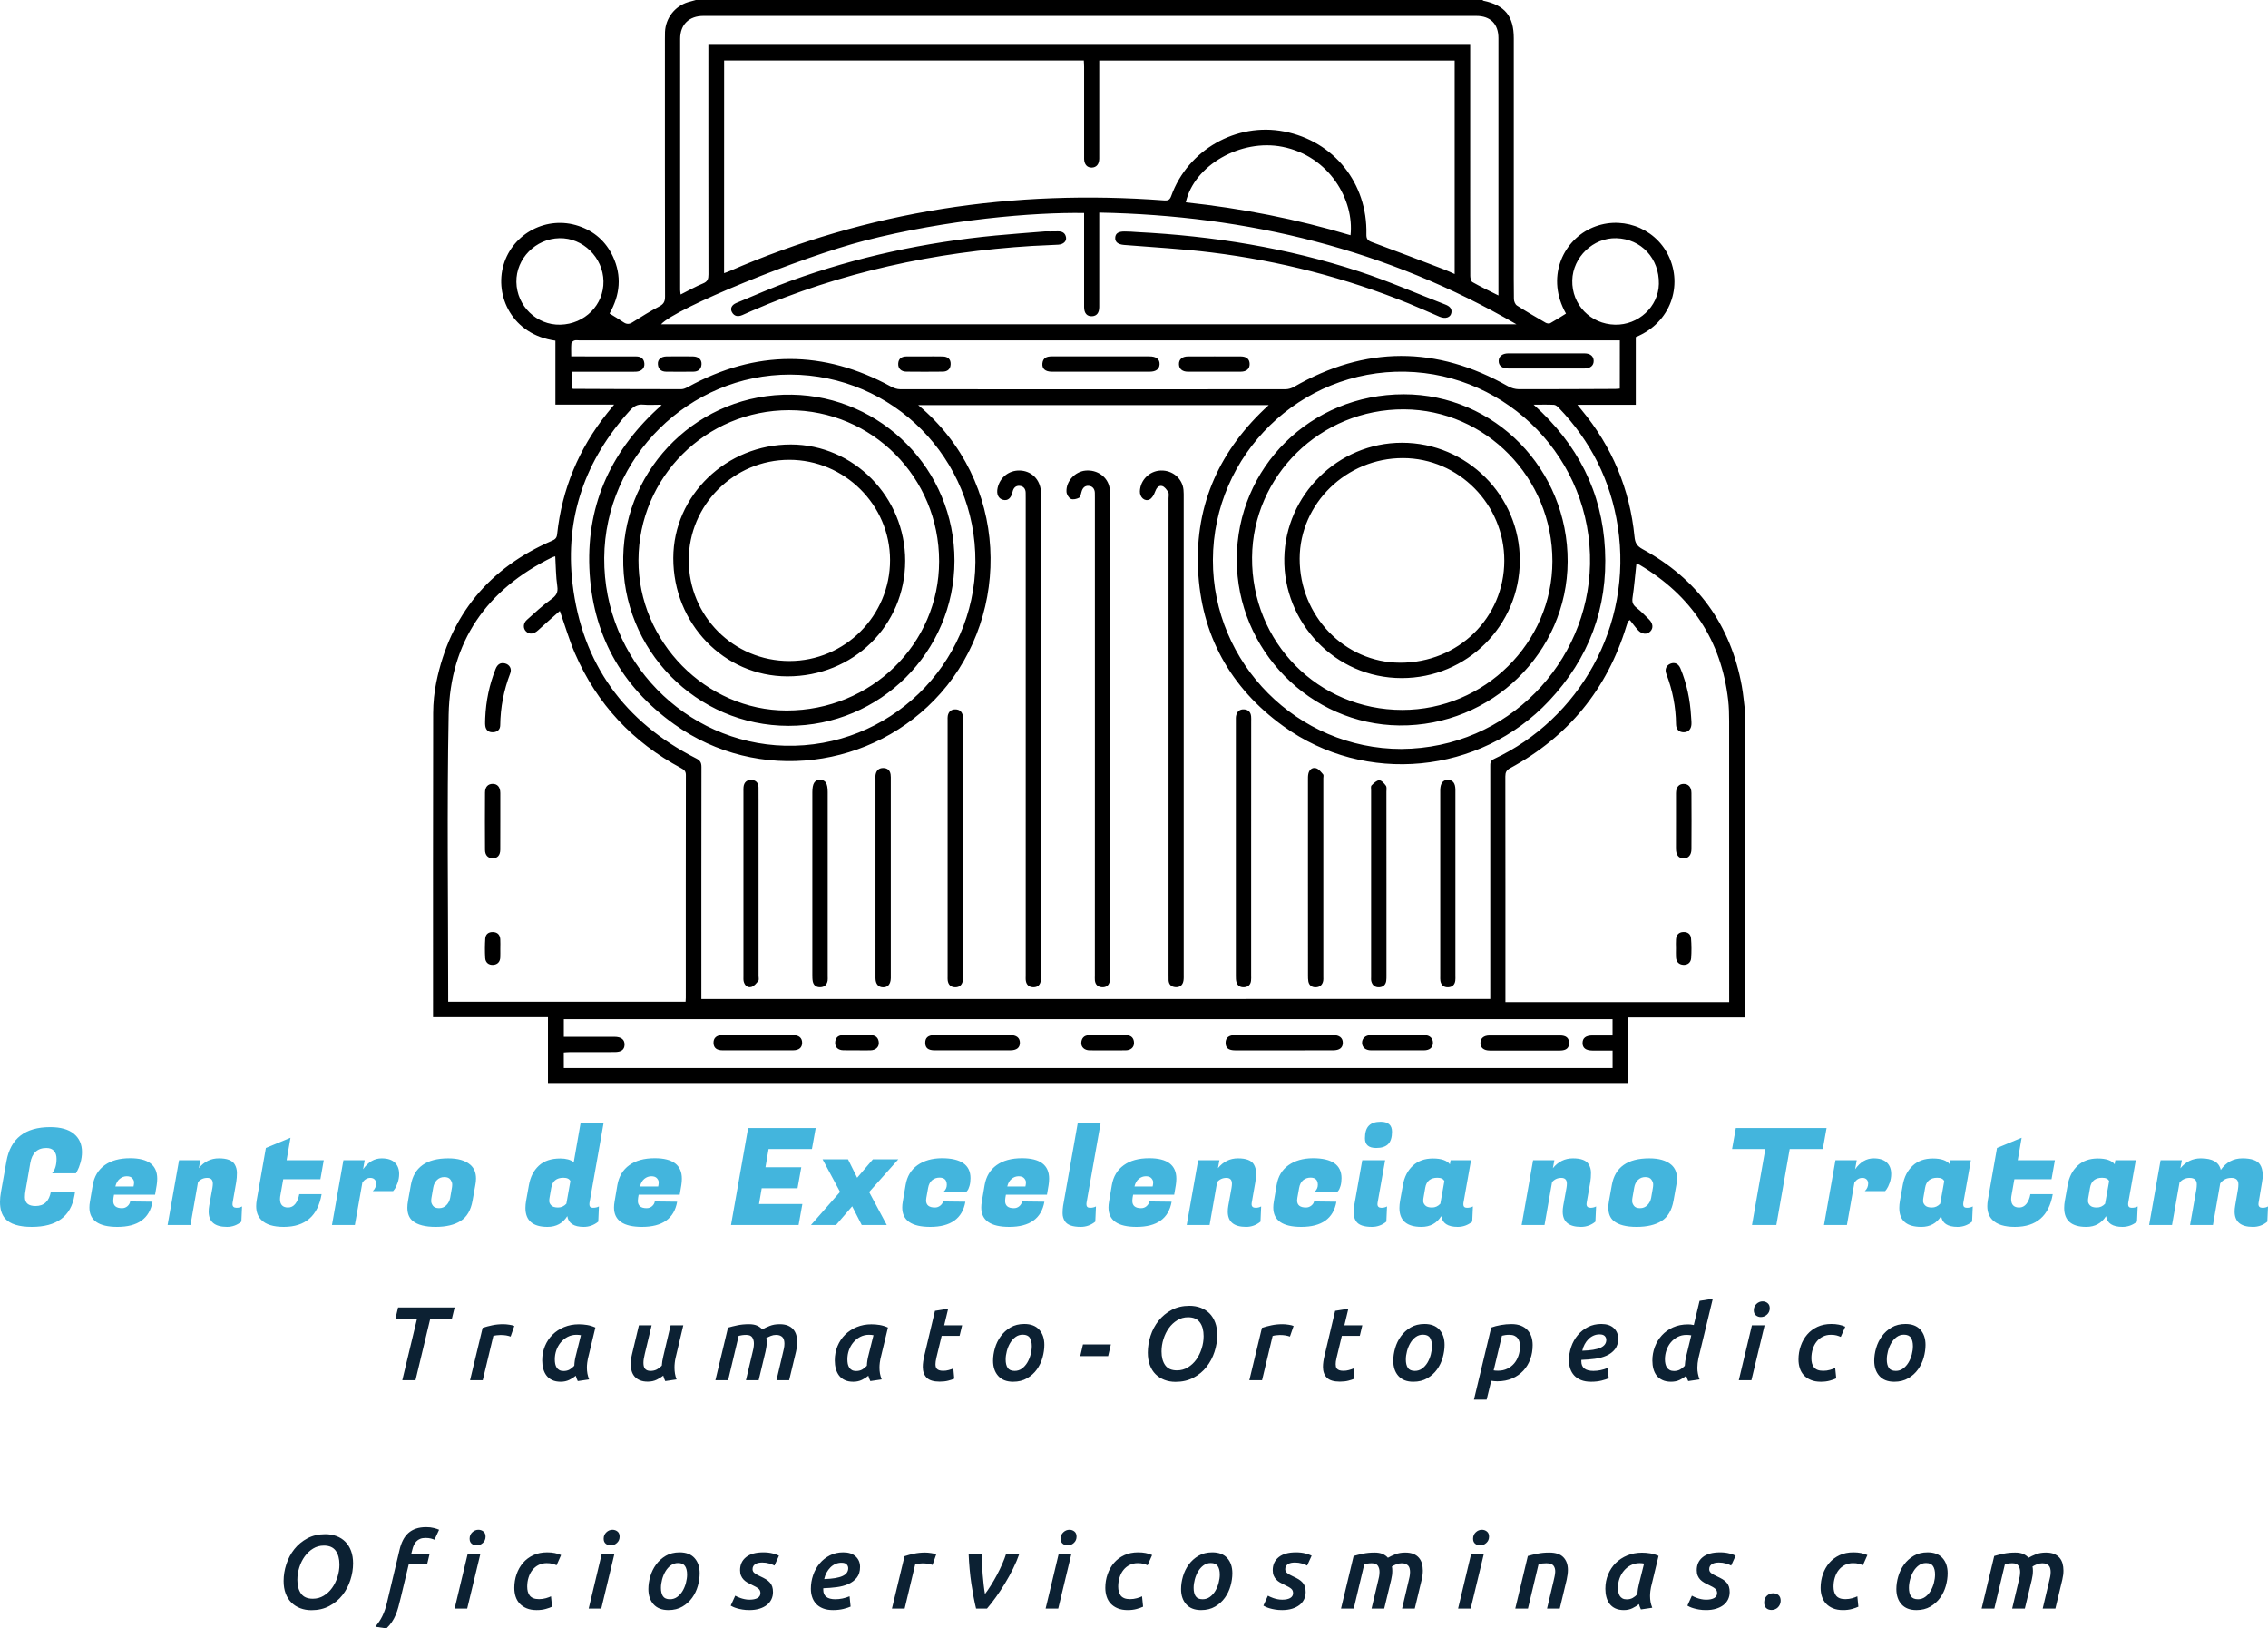
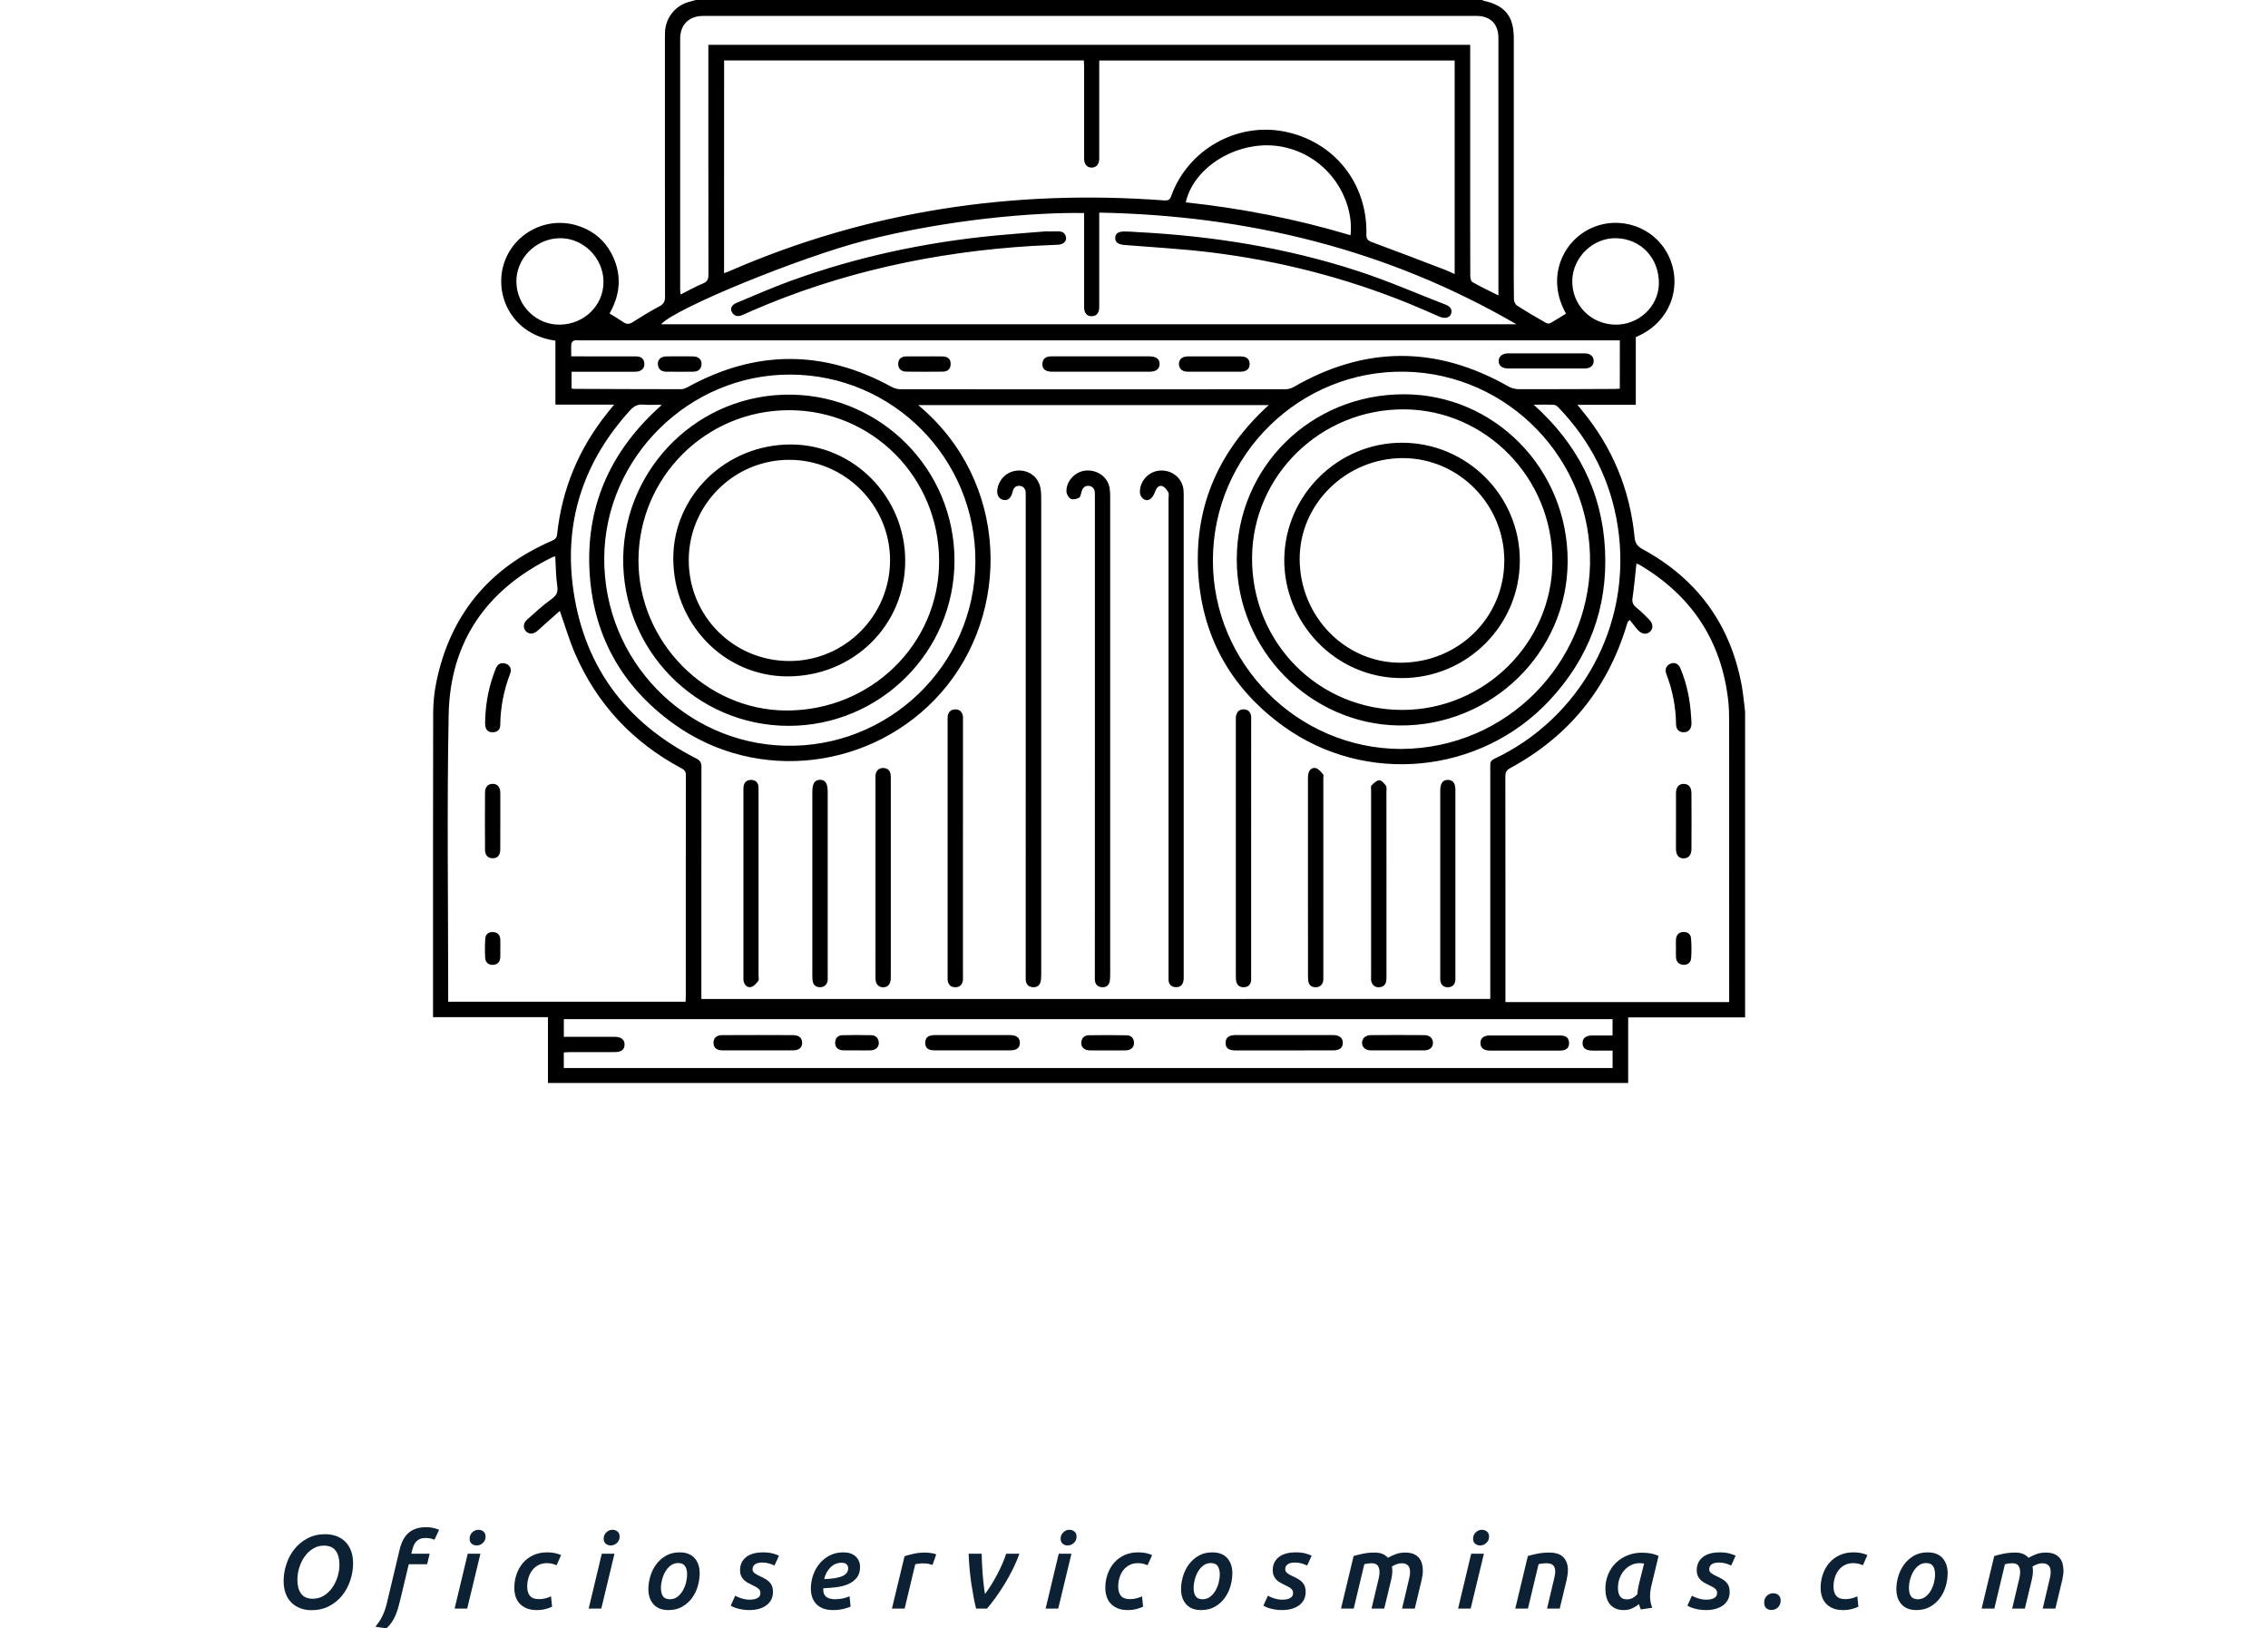
<svg xmlns="http://www.w3.org/2000/svg" id="final_svg" viewBox="135.002 244.577 842.35 604.624" xml:space="preserve">
  <g id="png_group" transform="translate(295.836, 244.577) scale(1.547)" opacity="1">
    <g height="402.143" width="487.305" transform="rotate(0)">
      <g id="color_index_0" fill="rgba(0, 0, 0, 1)">
        <path d="M63.09,0C126.05,0,189,0,251.96,0c0.06,0.06,0.12,0.16,0.2,0.17c5.19,1.1,7.31,3.71,7.31,9.02c0,17.5,0,35,0,52.5  c0,3.36-0.03,6.73,0.03,10.09c0.01,0.53,0.31,1.28,0.72,1.54c2.25,1.45,4.57,2.79,6.89,4.13c0.3,0.17,0.83,0.27,1.1,0.12  c1.3-0.72,2.54-1.53,3.79-2.31c-4.8-8.51-0.91-17.15,5.8-20.38c7-3.36,15.44-0.46,18.81,6.48c3.46,7.12,0.61,16.07-7.85,19.54  c0,5.33,0,10.72,0,16.25c-4.68,0-9.24,0-14.02,0c0.44,0.54,0.71,0.89,0.99,1.22c7.34,8.85,11.6,19,12.72,30.44  c0.14,1.47,0.57,2.24,1.92,2.98c13.15,7.15,21.15,18.09,23.84,32.85c0.37,2.03,0.53,4.1,0.79,6.15c0,24.46,0,48.93,0,73.39  c-9.31,0-18.61,0-28.07,0c0,5.38,0,10.54,0,15.75c-86.49,0-172.84,0-259.34,0c0-5.27,0-10.47,0-15.8c-9.27,0-18.38,0-27.59,0  c0-0.54,0-0.94,0-1.35c0-23.87-0.02-47.75,0.03-71.62c0.01-2.48,0.26-5.01,0.76-7.44c3.32-16.15,12.68-27.41,27.78-33.94  c0.75-0.32,1.13-0.67,1.22-1.54c1.16-10.85,5.19-20.53,12-29.05c0.5-0.62,1-1.24,1.69-2.08c-4.83,0-9.4,0-14.1,0  c0-5.22,0-10.3,0-15.35c-10.36-1.43-14.67-10.72-12.44-18.23c2.25-7.57,10.43-11.84,18.01-9.29c3.77,1.26,6.54,3.71,8.23,7.3  c2.18,4.66,1.74,9.24-0.8,13.7c1.16,0.72,2.26,1.35,3.3,2.07c0.78,0.54,1.4,0.55,2.22,0.03c2.11-1.34,4.24-2.65,6.45-3.82  c1.04-0.55,1.35-1.18,1.35-2.33c-0.04-20.64-0.03-41.29-0.03-61.93c0-0.55,0-1.09,0.02-1.64c0.17-3.29,2.34-6.1,5.48-7.09  C61.81,0.34,62.46,0.18,63.09,0z M253.82,239.76c0-0.66,0-1.2,0-1.74c0-18.01,0-36.01,0-54.02c0-0.77-0.05-1.4,0.91-1.85  c20.35-9.51,33.38-31.83,29.71-55.76c-1.69-11.03-6.5-20.53-14.22-28.56c-0.29-0.3-0.72-0.65-1.1-0.67  c-1.52-0.08-3.05-0.03-4.88-0.03c10.54,9.45,16.44,20.93,17.13,34.82c0.7,13.95-3.88,26.1-13.44,36.27  c-16.57,17.63-44.13,20.3-63.8,6.06c-12.77-9.24-19.76-21.9-20.47-37.67c-0.71-15.72,5.31-28.77,16.98-39.39  c-28.17,0-56.12,0-84.17,0c22,18.32,22.33,49.99,5.45,69.1c-16.21,18.35-43.96,21.84-64.01,7.51  c-12.81-9.15-19.75-21.79-20.38-37.54c-0.62-15.71,5.57-28.64,17.36-39.07c-0.3-0.05-0.39-0.08-0.48-0.08  c-1.32,0-2.65,0.09-3.95-0.03c-1.37-0.13-2.28,0.41-3.17,1.39c-10.76,11.83-15.68,25.76-13.8,41.6  c2.28,19.18,12.43,33.18,29.69,41.93c0.96,0.49,1.26,1,1.26,2.05c-0.03,18.01-0.02,36.01-0.02,54.02c0,0.53,0,1.07,0,1.67  C127.58,239.76,190.6,239.76,253.82,239.76z M69.87,65.56c0.49-0.18,0.87-0.3,1.23-0.46c33.35-14.54,68.23-19.69,104.39-17  c0.97,0.07,1.39-0.1,1.74-1.08c3.98-11.06,15.65-17.69,27.1-15.46c11.94,2.32,20.04,12.39,19.75,24.67  c-0.03,1.15,0.35,1.52,1.35,1.89c5.83,2.15,11.63,4.38,17.44,6.6c0.79,0.3,1.55,0.68,2.4,1.05c0-17.2,0-34.22,0-51.25  c-28.48,0-56.87,0-85.33,0c0,6.79,0,13.48,0,20.16c0,1.14,0.02,2.27,0,3.41c-0.02,1.33-0.68,2.1-1.78,2.13  c-1.11,0.03-1.8-0.73-1.85-2.05c-0.01-0.36,0-0.73,0-1.09c0-7,0-14,0-21.01c0-0.52-0.04-1.05-0.07-1.57c-28.88,0-57.6,0-86.36,0  C69.87,31.54,69.87,48.48,69.87,65.56z M60.63,240.43c0.02-0.43,0.05-0.7,0.05-0.97c0-17.82-0.01-35.64,0.02-53.46  c0-0.89-0.39-1.24-1.1-1.62c-11.67-6.24-20.25-15.39-25.52-27.54c-1.39-3.22-2.37-6.62-3.64-10.21c-1.74,1.54-3.51,3.07-5.23,4.65  c-1,0.92-2.07,1.07-2.88,0.27c-0.74-0.73-0.73-1.94,0.2-2.78c1.89-1.7,3.76-3.44,5.82-4.92c1.21-0.87,1.71-1.61,1.48-3.15  c-0.35-2.34-0.34-4.74-0.49-7.18c-0.29,0.09-0.51,0.14-0.71,0.23C12.89,141.45,4.09,154,3.75,171.53  c-0.43,22.45-0.11,44.91-0.11,67.37c0,0.49,0,0.97,0,1.53C22.72,240.43,41.61,240.43,60.63,240.43z M287.33,148.81  c-0.15,0.12-0.31,0.23-0.46,0.35c-0.13,0.38-0.26,0.75-0.37,1.13c-4.65,15.16-13.96,26.52-27.9,34.07  c-0.91,0.49-1.16,1.02-1.16,1.99c0.03,17.55,0.02,35.1,0.02,52.65c0,0.48,0,0.97,0,1.51c17.98,0,35.78,0,53.72,0  c0-0.61,0-1.14,0-1.68c0-21.92,0-43.83-0.01-65.75c0-1.68-0.04-3.37-0.23-5.03c-1.65-14.36-8.84-25.12-21.23-32.46  c-0.25-0.15-0.55-0.22-0.8-0.32c-0.31,2.78-0.53,5.5-0.93,8.19c-0.17,1.1,0.11,1.74,0.95,2.4c1.07,0.84,2.02,1.83,2.99,2.79  c0.98,0.98,1.09,2.1,0.33,2.89c-0.81,0.83-2.02,0.74-2.98-0.32C288.58,150.46,287.98,149.62,287.33,148.81z M159.94,51.03  c0,0.75,0,1.33,0,1.91c0,6.91,0,13.82,0,20.73c0,1.39-0.58,2.14-1.67,2.22c-1.24,0.09-1.96-0.69-1.96-2.19c-0.01-7,0-14,0-21.01  c0-0.52,0-1.05,0-1.56c-12.03-0.21-32.94,1.55-52.77,6.65c-15.19,3.91-45.3,16.13-48.8,20.05c68.46,0,136.92,0,205.37,0  C229.16,59.87,195.65,51.71,159.94,51.03z M31.4,256.34c83.98,0,167.87,0,251.79,0c0-1.42,0-2.75,0-4.19c-1.69,0-3.28,0.01-4.86,0  c-1.58-0.01-2.36-0.62-2.35-1.81c0-1.2,0.78-1.81,2.36-1.82c1.62-0.01,3.24,0,4.84,0c0-1.45,0-2.69,0-3.92  c-83.98,0-167.83,0-251.78,0c0,1.42,0,2.75,0,4.24c0.54,0,1.03,0,1.51,0c3.55,0,7.1-0.01,10.64,0c1.64,0.01,2.46,0.68,2.43,1.91  c-0.03,1.2-0.78,1.76-2.4,1.76c-3.59,0.01-7.19,0-10.78,0.01c-0.48,0-0.95,0.05-1.41,0.08C31.4,253.95,31.4,255.11,31.4,256.34z   M255.78,70.91c0-0.66,0-1.07,0-1.48c0-20.1,0-40.19,0-60.29c0-3.39-1.92-5.32-5.32-5.32c-61.85,0-123.71,0-185.56,0  c-3.44,0-5.57,2.08-5.57,5.49c-0.01,20.1,0,40.19,0,60.29c0,0.33,0.07,0.66,0.12,1.08c1.88-0.94,3.58-1.92,5.37-2.65  c1.11-0.45,1.3-1.1,1.3-2.16c-0.03-17.82-0.02-35.65-0.02-53.47c0-0.53,0-1.06,0-1.64c61.03,0,121.9,0,182.9,0  c0,0.62,0,1.16,0,1.69c0,8.14,0,16.28,0,24.42c0,9.78-0.01,19.55,0.02,29.33c0,0.52,0.16,1.31,0.51,1.5  C251.5,68.82,253.55,69.79,255.78,70.91z M284.93,81.69c-0.7,0-1.28,0-1.87,0c-82.64,0-165.27,0-247.91,0  c-0.41,0-0.85-0.09-1.22,0.03c-0.3,0.1-0.7,0.44-0.72,0.7c-0.09,0.98-0.03,1.97-0.03,3.11c0.76,0,1.34,0,1.92,0  c4.55,0,9.1,0,13.64,0.01c1.16,0,1.93,0.53,2,1.75c0.07,1.11-0.73,1.86-2,1.92c-0.54,0.03-1.09,0.01-1.64,0.01  c-4.59,0-9.17,0-13.85,0c0,1.39,0,2.69,0,3.98c0.18,0.06,0.31,0.13,0.44,0.13c8.64,0.04,17.28,0.08,25.92,0.08  c0.55,0,1.13-0.29,1.64-0.56c16.24-8.9,32.48-8.93,48.74-0.05c0.65,0.35,1.44,0.62,2.17,0.62c30.83,0.03,61.67,0.03,92.5,0  c0.68,0,1.44-0.23,2.04-0.58c17.11-9.85,34.23-9.88,51.4-0.13c0.74,0.42,1.69,0.69,2.54,0.7c7.73,0.02,15.46-0.03,23.19-0.06  c0.35,0,0.7-0.05,1.09-0.08C284.93,89.42,284.93,85.66,284.93,81.69z M232.47,179.76c25.71-0.19,44.84-20.87,45.3-44.35  c0.49-25.07-19.6-45.7-44.35-46.2c-25.13-0.51-46.12,19.81-46.19,45.19C187.16,159.27,207.57,179.74,232.47,179.76z M85.76,89.9  c-24.29-0.07-44.49,19.92-44.66,43.99c-0.17,24.68,19.48,44.48,43.39,45.09c24.93,0.64,45.55-19.34,45.72-44.09  C130.37,110.05,110.44,89.97,85.76,89.9z M220.27,56.46c0.93-8.37-5.03-18.98-16.34-21.22c-10.03-1.99-21.24,4.46-23.21,13.33  C194.11,50,207.27,52.57,220.27,56.46z M30.56,77.92c5.89-0.15,10.46-4.75,10.36-10.43c-0.1-5.7-4.94-10.43-10.56-10.32  c-5.73,0.11-10.44,4.89-10.35,10.52C20.11,73.45,24.87,78.06,30.56,77.92z M283.77,77.92c5.62,0.13,10.42-4.31,10.53-9.76  c0.13-6.12-4.23-10.82-10.2-10.99c-5.55-0.16-10.46,4.53-10.59,10.12C273.38,73.12,277.88,77.78,283.77,77.92z M158.89,234.09  c0,0.41-0.03,0.82,0.01,1.23c0.11,1,0.71,1.56,1.7,1.62c0.99,0.06,1.67-0.41,1.86-1.41c0.1-0.53,0.11-1.08,0.11-1.63  c0-38.24,0-76.48,0-114.72c0-0.68-0.03-1.37-0.14-2.04c-0.43-2.67-2.96-4.47-5.81-4.19c-2.52,0.25-4.69,2.6-4.54,5.1  c0.04,0.6,0.53,1.44,1.04,1.68c0.52,0.25,1.4,0.04,1.97-0.26c0.35-0.19,0.46-0.92,0.6-1.42c0.24-0.9,0.77-1.51,1.71-1.44  c0.92,0.07,1.45,0.7,1.49,1.66c0.02,0.41,0.01,0.82,0.01,1.23c0,19.1,0,38.19,0,57.29S158.89,214.99,158.89,234.09z M142.29,234.09  c0,0.45-0.04,0.92,0.04,1.36c0.16,0.92,0.75,1.44,1.68,1.49c0.93,0.05,1.61-0.35,1.84-1.28c0.14-0.57,0.16-1.17,0.16-1.75  c0.01-38.2,0.01-76.39,0-114.59c0-0.68-0.04-1.37-0.15-2.03c-0.45-2.57-2.44-4.29-5-4.36c-2.59-0.07-4.75,1.63-5.32,4.18  c-0.33,1.49,0.18,2.58,1.33,2.86c1.11,0.27,1.91-0.38,2.26-1.91c0.21-0.93,0.74-1.52,1.68-1.45c0.92,0.07,1.46,0.69,1.47,1.66  c0.01,0.45,0.01,0.91,0.01,1.36c0,19.01,0,38.01,0,57.02C142.29,195.81,142.29,214.95,142.29,234.09z M180.22,119.48  c0-0.64,0.01-1.28-0.05-1.91c-0.26-2.73-2.63-4.73-5.45-4.64c-2.71,0.09-4.91,2.28-5.02,4.97c-0.06,1.43,1.15,2.56,2.32,1.98  c0.6-0.3,1.06-1.13,1.31-1.82c0.32-0.87,0.81-1.61,1.69-1.41c0.59,0.14,1.13,0.88,1.49,1.48c0.22,0.37,0.07,0.98,0.07,1.47  c0,38.1,0,76.21,0,114.31c0,0.45-0.01,0.91,0.01,1.36c0.06,1.03,0.66,1.58,1.65,1.65c1.06,0.07,1.74-0.46,1.92-1.52  c0.09-0.53,0.06-1.09,0.06-1.63c0-19.14,0-38.29,0-57.43C180.22,157.4,180.22,138.44,180.22,119.48z M127.23,173.14  c0-0.45,0.05-0.92-0.04-1.36c-0.19-0.96-0.79-1.52-1.81-1.52c-1.02,0-1.6,0.57-1.8,1.52c-0.07,0.35-0.04,0.72-0.04,1.09  c0,20.49,0,40.98,0,61.48c0,0.32-0.02,0.64,0.02,0.95c0.14,1.06,0.75,1.64,1.82,1.65c1,0.01,1.61-0.56,1.8-1.52  c0.08-0.39,0.04-0.81,0.04-1.22c0-10.22,0-20.45,0-30.67C127.23,193.4,127.23,183.27,127.23,173.14z M196.42,173.13  c0-0.41,0.03-0.82-0.02-1.23c-0.11-0.99-0.66-1.57-1.67-1.64c-1.01-0.07-1.65,0.45-1.9,1.39c-0.12,0.43-0.09,0.9-0.09,1.35  c0,20.4,0,40.81,0,61.21c0,0.5,0,1.01,0.13,1.48c0.26,0.91,0.95,1.31,1.87,1.25c0.93-0.06,1.52-0.57,1.64-1.52  c0.06-0.45,0.03-0.91,0.03-1.36c0-10.18,0-20.36,0-30.54C196.42,193.4,196.42,183.26,196.42,173.13z M106.22,228.08  c0,2.23-0.01,4.45,0,6.68c0.01,1.41,0.7,2.2,1.85,2.2c1.16-0.01,1.79-0.76,1.83-2.21c0.01-0.23,0-0.45,0-0.68  c0-15.62,0-31.25,0-46.87c0-0.45,0.02-0.91-0.05-1.36c-0.16-1-0.8-1.51-1.79-1.51c-1,0-1.61,0.56-1.8,1.53  c-0.08,0.39-0.04,0.81-0.04,1.22c0,7.86,0,15.71,0,23.57C106.22,216.46,106.22,222.27,106.22,228.08z M210.06,234.09  c0,0.5,0,1.01,0.09,1.49c0.19,0.93,0.84,1.39,1.76,1.37c0.99-0.01,1.61-0.56,1.8-1.53c0.06-0.31,0.03-0.63,0.03-0.95  c0-15.9,0-31.79,0-47.69c0-0.32,0.12-0.75-0.05-0.93c-0.5-0.56-1.03-1.28-1.69-1.47c-0.92-0.26-1.66,0.35-1.86,1.35  c-0.1,0.48-0.09,0.99-0.09,1.49c0,7.81,0,15.62,0,23.44C210.06,218.46,210.06,226.27,210.06,234.09z M228.89,190.05  c0-0.5,0.12-1.12-0.12-1.47c-0.4-0.56-1.07-1.32-1.61-1.31c-0.63,0.02-1.31,0.7-1.84,1.23c-0.22,0.22-0.11,0.78-0.11,1.19  c0,14.91,0,29.83,0,44.74c0,0.36-0.04,0.74,0.05,1.09c0.25,0.95,0.88,1.48,1.89,1.43c0.93-0.05,1.53-0.54,1.69-1.48  c0.07-0.44,0.06-0.91,0.06-1.36c0-7.37,0-14.73,0-22.1C228.9,204.69,228.9,197.37,228.89,190.05z M94.75,190.11  c0-2.07-0.52-2.92-1.79-2.94c-1.34-0.02-1.9,0.85-1.9,3c0,14.59,0,29.19,0,43.78c0,0.54,0,1.1,0.11,1.63  c0.2,0.93,0.85,1.38,1.78,1.36c1-0.02,1.6-0.58,1.78-1.55c0.06-0.35,0.02-0.73,0.02-1.09c0-7.41,0-14.82,0-22.23  C94.75,204.75,94.75,197.43,94.75,190.11z M78.15,192.09c0-1.05,0.01-2.09-0.01-3.14c-0.03-1.09-0.65-1.71-1.69-1.76  c-1.1-0.05-1.79,0.55-1.91,1.69c-0.04,0.36-0.02,0.73-0.02,1.09c0,14.77,0,29.55,0,44.32c0,0.41-0.03,0.83,0.05,1.22  c0.22,0.98,0.92,1.62,1.85,1.37c0.65-0.18,1.21-0.88,1.67-1.46c0.2-0.26,0.06-0.79,0.06-1.2c0-7.36,0-14.73,0-22.09  C78.15,205.46,78.15,198.77,78.15,192.09z M245.45,189.58c0-1.59-0.59-2.37-1.77-2.4c-1.22-0.03-1.85,0.8-1.87,2.45  c0,0.14,0,0.27,0,0.41c0,14.73,0,29.46,0,44.19c0,0.41-0.03,0.83,0.04,1.22c0.18,0.99,0.81,1.52,1.81,1.5  c0.99-0.02,1.62-0.54,1.76-1.55c0.06-0.4,0.03-0.82,0.03-1.23c0-7.36,0-14.73,0-22.09C245.45,204.58,245.45,197.08,245.45,189.58z   M16.15,190.32c-0.01-1.41-0.68-2.19-1.84-2.19c-1.12,0.01-1.82,0.73-1.83,2.08c-0.03,4.58-0.03,9.16,0,13.74  c0.01,1.34,0.72,2.04,1.86,2.04c1.14,0,1.79-0.72,1.8-2.07c0.02-2.27,0.01-4.54,0.01-6.8C16.15,194.85,16.16,192.59,16.15,190.32z   M12.55,174.26c0.16,1.06,0.88,1.56,1.94,1.48c1.01-0.07,1.63-0.68,1.64-1.66c0.05-4.31,0.86-8.46,2.41-12.48  c0.42-1.08-0.17-2.08-1.22-2.36c-1.18-0.31-1.89,0.27-2.31,1.34c-1.48,3.75-2.31,7.63-2.48,11.77  C12.54,172.91,12.45,173.6,12.55,174.26z M16.14,225.41c-0.08-1.05-0.65-1.67-1.74-1.71c-1.09-0.04-1.79,0.52-1.86,1.57  c-0.1,1.54-0.11,3.09-0.02,4.63c0.06,1.11,0.82,1.75,1.93,1.67c1.03-0.07,1.65-0.72,1.69-1.79c0.03-0.68,0.01-1.36,0.01-2.04  C16.15,226.95,16.19,226.18,16.14,225.41z M298.4,203.69c0.01,1.53,0.65,2.33,1.85,2.33c1.13,0,1.86-0.8,1.87-2.21  c0.03-4.49,0.03-8.99,0-13.48c-0.01-1.44-0.72-2.19-1.88-2.19c-1.14,0-1.82,0.81-1.83,2.21c-0.02,2.22,0,4.45,0,6.67  C298.4,199.24,298.39,201.47,298.4,203.69z M299.48,160.43c-0.48-1.15-1.39-1.54-2.39-1.14c-1,0.4-1.43,1.34-1,2.46  c1.49,3.9,2.29,7.92,2.33,12.09c0.01,1.23,0.74,1.91,1.84,1.91c1.09,0,1.8-0.71,1.86-1.92c0.03-0.63-0.06-1.27-0.09-1.9  C301.8,167.96,301.01,164.11,299.48,160.43z M298.41,229.76c0.06,1.04,0.65,1.71,1.68,1.8c1.12,0.1,1.89-0.54,1.96-1.62  c0.11-1.57,0.1-3.16-0.03-4.73c-0.08-1.02-0.81-1.58-1.89-1.52c-1.09,0.06-1.63,0.72-1.72,1.74c-0.06,0.72-0.01,1.44-0.01,2.17  S298.37,229.04,298.41,229.76z M167.52,55.6c-0.5-0.02-1-0.04-1.5-0.04c-1.47-0.01-2.18,0.46-2.24,1.47  c-0.07,1.07,0.69,1.64,2.13,1.76c7.01,0.57,14.05,0.94,21.02,1.81c16.38,2.03,32.17,6.08,47.31,12.23c2.49,1.01,4.93,2.12,7.4,3.18  c1.45,0.61,2.71,0.17,2.86-1.03c0.13-0.99-0.54-1.53-1.45-1.88c-6.9-2.67-13.68-5.64-20.72-7.95c-17.22-5.65-35.08-8.52-53.32-9.45  C168.51,55.66,168.02,55.62,167.52,55.6z M135.01,56.53c-16.89,1.62-33.29,5.13-49.1,10.86C81.49,69,77.18,70.9,72.84,72.7  c-1.17,0.48-1.55,1.36-1.08,2.22c0.57,1.04,1.48,1.13,2.53,0.68c0.74-0.31,1.47-0.66,2.21-0.98c21.33-9.27,43.87-14.15,67.35-15.59  c2.08-0.13,4.18-0.16,6.26-0.3c1.24-0.08,2.01-0.83,1.86-1.75c-0.17-1.02-0.86-1.49-2.01-1.45c-1.18,0.04-2.36,0.01-2.99,0.01  C142.61,55.9,138.81,56.16,135.01,56.53z M216.08,252.1c1.56,0,2.34-0.61,2.34-1.82c0-1.17-0.81-1.85-2.35-1.85  c-7.82-0.01-15.64-0.01-23.47,0c-1.57,0-2.32,0.65-2.32,1.87c0,1.25,0.71,1.81,2.33,1.81c3.91,0,7.82,0,11.73,0  S212.17,252.11,216.08,252.1z M138.56,252.1c1.56,0,2.33-0.62,2.33-1.82c0-1.18-0.79-1.85-2.35-1.85c-6.04-0.02-12.08-0.02-18.13,0  c-1.58,0.01-2.28,0.66-2.24,1.93c0.03,1.19,0.72,1.74,2.25,1.74c3.04,0.01,6.09,0,9.13,0C132.57,252.11,135.56,252.11,138.56,252.1  z M86.4,252.1c1.45-0.01,2.2-0.63,2.21-1.8c0.01-1.16-0.73-1.86-2.19-1.86c-5.67-0.03-11.35-0.03-17.02,0  c-1.41,0.01-2.13,0.77-2.06,1.97c0.06,1.12,0.77,1.69,2.18,1.69c2.81,0.01,5.63,0,8.44,0S83.58,252.11,86.4,252.1z M270.58,252.15  c1.49-0.01,2.18-0.61,2.16-1.83c-0.02-1.21-0.71-1.8-2.2-1.8c-5.63-0.01-11.25-0.01-16.88,0c-1.42,0-2.21,0.7-2.2,1.84  c0.01,1.13,0.8,1.78,2.24,1.79c2.77,0.01,5.54,0,8.3,0C264.86,252.15,267.72,252.16,270.58,252.15z M237.94,252.1  c1.32-0.01,2.09-0.67,2.12-1.77c0.03-1.08-0.74-1.88-2.03-1.89c-4.31-0.04-8.62-0.04-12.92,0c-1.28,0.01-2.09,0.82-2.07,1.87  c0.02,1.08,0.83,1.78,2.12,1.79c2.13,0.02,4.26,0,6.39,0C233.68,252.11,235.81,252.12,237.94,252.1z M166.31,252.1  c1.21-0.02,1.99-0.72,1.98-1.77c-0.01-1.14-0.63-1.83-1.75-1.85c-3.04-0.06-6.08-0.06-9.12-0.01c-1.1,0.02-1.75,0.72-1.79,1.84  c-0.04,1.03,0.78,1.77,1.96,1.79c1.45,0.03,2.91,0.01,4.36,0.01C163.4,252.11,164.86,252.13,166.31,252.1z M105.05,252.1  c1.19-0.03,2-0.76,1.97-1.79c-0.04-1.12-0.68-1.82-1.79-1.85c-2.32-0.06-4.64-0.06-6.95,0c-1.11,0.03-1.74,0.71-1.74,1.86  c0,1.08,0.72,1.74,1.97,1.77c1.09,0.02,2.18,0.01,3.27,0.01C102.87,252.11,103.96,252.13,105.05,252.1z M148.52,85.53  c-1.18,0-2.08,0.35-2.22,1.67c-0.13,1.3,0.68,2.01,2.28,2.01c7.82,0.01,15.64,0.01,23.46,0c1.54,0,2.36-0.64,2.39-1.82  c0.03-1.21-0.81-1.86-2.46-1.86c-3.86-0.01-7.73,0-11.59,0C156.43,85.53,152.48,85.54,148.52,85.53z M276.43,88.44  c1.41,0,2.23-0.7,2.22-1.82c-0.01-1.13-0.81-1.81-2.24-1.81c-6.09-0.01-12.18-0.01-18.27,0c-1.39,0-2.27,0.7-2.3,1.78  c-0.04,1.16,0.81,1.85,2.33,1.85c3.04,0.01,6.09,0,9.13,0S273.39,88.45,276.43,88.44z M181.24,85.54  c-1.41,0.01-2.19,0.72-2.16,1.88c0.03,1.11,0.79,1.78,2.13,1.79c4.23,0.02,8.46,0.02,12.69,0c1.43-0.01,2.17-0.7,2.15-1.89  c-0.03-1.14-0.73-1.76-2.11-1.78c-2.09-0.02-4.18-0.01-6.28-0.01C185.52,85.54,183.38,85.52,181.24,85.54z M113.68,85.54  c-1.14,0.01-1.94,0.48-2,1.73c-0.06,1.15,0.68,1.92,1.96,1.93c2.9,0.04,5.81,0.03,8.71,0c1.16-0.01,1.89-0.59,1.92-1.82  c0.03-1.13-0.62-1.8-1.88-1.83c-1.45-0.04-2.9-0.01-4.36-0.01C116.58,85.54,115.13,85.52,113.68,85.54z M56.01,85.54  c-1.31,0.04-2.11,0.76-2.03,1.86c0.08,1.2,0.8,1.79,1.98,1.81c2.18,0.02,4.36,0.03,6.54,0c1.15-0.02,1.9-0.59,1.96-1.81  c0.05-1.12-0.72-1.82-2.04-1.86c-1.09-0.03-2.18-0.01-3.27-0.01C58.1,85.54,57.05,85.51,56.01,85.54z M192.96,134.29  c0-22.13,17.73-39.66,40.11-39.66c21.78,0,39.43,17.95,39.33,40.18c-0.1,21.81-18.27,39.53-40.4,39.31  C210.64,173.9,192.96,156.05,192.96,134.29z M232.7,170.39c19.74,0,36.02-16.12,36.04-35.7c0.01-20.02-16.01-36.33-35.61-36.44  c-20.08-0.11-36.35,15.94-36.5,35.54C196.48,154.21,212.55,170.39,232.7,170.39z M85.36,174.21c-22.13,0-40.13-18.25-39.7-40.56  c0.42-21.55,18.24-39.32,40.5-38.93c21.48,0.37,39.06,17.96,39.03,39.87C125.15,156.47,107.31,174.22,85.36,174.21z M85.49,98.45  c-19.97,0-36.1,16.05-36.17,35.99c-0.07,19.56,16.21,36.08,35.56,36.09c20.29,0.01,36.62-15.96,36.62-35.82  C121.5,114.6,105.46,98.45,85.49,98.45z M232.56,162.75c-16.1,0-28.45-13.48-28.19-28.75c0.25-15.17,12.85-27.74,28.26-27.74  c15.6,0,28.31,12.72,28.29,28.28C260.89,150.14,248.2,162.76,232.56,162.75z M257.19,134.58c0.02-13.5-10.95-24.61-24.32-24.63  c-13.57-0.02-24.79,10.9-24.81,24.15c-0.02,13.74,10.81,24.94,24.12,24.96C246.12,159.09,257.17,148.28,257.19,134.58z   M113.36,134.61c-0.02,15.53-12.49,27.75-28.3,27.73c-15.2-0.02-27.41-12.68-27.38-28.4c0.03-15.04,12.73-27.3,28.25-27.26  C101.01,106.71,113.38,119.31,113.36,134.61z M61.39,134.47c0.01,13.42,10.77,24.19,24.17,24.18c13.33,0,24.18-10.88,24.16-24.24  c-0.02-13.22-10.92-24.05-24.21-24.05C72.21,110.37,61.38,121.19,61.39,134.47z" />
      </g>
    </g>
  </g>
  <g id="text_group" transform="rotate(0)" opacity="1">
    <g id="text_layer_1_0" fill="rgba(67, 181, 221, 1)" transform="translate(133.202, 647.121)">
-       <path d="M13.60 53.00L13.60 53.00Q6.45 53.00 3.70 49.90L3.70 49.90Q1.80 47.70 1.80 43.75L1.80 43.75Q1.80 42.05 2.15 40.10L2.15 40.10L4.20 28.60Q6.45 15.95 20.45 15.95L20.45 15.95Q26.25 15.95 29.25 18.43Q32.25 20.90 32.25 25.20L32.25 25.20Q32.25 27.20 31.68 29.18Q31.10 31.15 30.55 32.10L30.55 32.10L30 33.10L21.15 33.10Q22.80 31.20 22.80 27.70L22.80 27.70Q22.80 25.85 21.85 24.78Q20.90 23.70 19.05 23.70L19.05 23.70Q14 23.70 13.05 29.30L13.05 29.30L11.30 39.40Q11.05 40.70 11.05 41.95L11.05 41.95Q11.05 45.25 15 45.25L15 45.25Q19.75 45.25 20.70 39.90L20.70 39.90L29.70 39.90L29.45 41.35Q27.45 53.00 13.60 53.00ZM45.40 53.00L45.40 53.00Q35 53.00 35 45.80L35 45.80Q35 44.80 35.20 43.65L35.20 43.65L36.25 37.45Q37.10 32.65 40.68 30.08Q44.25 27.50 50.15 27.50L50.15 27.50Q60.20 27.50 60.20 35.10L60.20 35.10Q60.20 36.20 60 37.50L60 37.50L59.40 41.05L44.15 41.05L43.95 42.20Q43.85 42.80 43.85 43.30L43.85 43.30Q43.85 46.05 47.10 46.05L47.10 46.05Q48.30 46.05 49.15 45.30Q50 44.55 50.15 43.55L50.15 43.55L58.45 43.65Q56.80 53.00 45.40 53.00ZM44.65 38L51.40 38Q51.60 37.15 51.60 36.43Q51.60 35.70 50.95 34.95Q50.30 34.20 48.88 34.20Q47.45 34.20 46.28 35.15Q45.10 36.10 44.65 38L44.65 38ZM80.85 36.95L80.85 36.95Q80.85 34.80 78.78 34.80Q76.70 34.80 75.35 36.35L75.35 36.35L72.55 52.30L64.05 52.30L68.30 28.25L76.20 28.25L75.65 31.20Q78.60 27.55 83.10 27.55Q87.60 27.55 88.95 29.75L88.95 29.75Q89.80 31.15 89.80 32.95Q89.80 34.75 89.55 36.30L89.55 36.30L88.20 44Q88.15 44.30 88.15 44.55L88.15 44.55Q88.15 45.90 89.65 45.90L89.65 45.90Q90.80 45.90 91.70 45.40L91.70 45.40L91.45 51.05Q89.10 53.00 86.10 53.00L86.10 53.00Q79.30 53.00 79.30 47.30L79.30 47.30Q79.30 46.30 79.50 45.15L79.50 45.15L80.70 38.50Q80.85 37.60 80.85 36.95ZM107.20 53.00L107.20 53.00Q101.40 53.00 98.85 50.40L98.85 50.40Q96.95 48.50 96.95 45.30L96.95 45.30Q96.95 44.25 97.15 43.05L97.15 43.05L100.55 23.70L109.70 19.90L108.25 28.25L122.05 28.25L120.80 35.30L107 35.30L106 40.95Q105.80 41.90 105.80 42.65L105.80 42.65Q105.80 45.80 108.80 45.80L108.80 45.80Q110.40 45.80 111.48 44.45Q112.55 43.10 112.95 40.85L112.95 40.85L121.25 40.85Q119.15 53.00 107.20 53.00ZM150.05 33.35L150.05 33.35Q150.05 35.05 149.47 36.65Q148.90 38.25 148.35 39L148.35 39L147.80 39.70L140.25 39.70Q141.50 38.55 141.50 36.85L141.50 36.85Q141.50 35.95 140.93 35.38Q140.35 34.80 139.35 34.80L139.35 34.80Q137.65 34.80 136.40 36.50L136.40 36.50L133.60 52.30L125.10 52.30L129.35 28.25L137.25 28.25L136.65 31.60Q139.50 27.55 143.55 27.55L143.55 27.55Q146.80 27.55 148.43 29.10Q150.05 30.65 150.05 33.35ZM168.30 27.55L168.30 27.55Q173.70 27.55 176.45 29.90L176.45 29.90Q178.60 31.75 178.60 35.05L178.60 35.05Q178.60 36.15 178.35 37.45L178.35 37.45L177.30 43.30Q176.35 48.60 172.88 50.80Q169.40 53.00 163.60 53.00Q157.80 53.00 155.10 50.80L155.10 50.80Q153.10 49.15 153.10 45.85L153.10 45.85Q153.10 44.70 153.35 43.30L153.35 43.30L154.40 37.45Q156.15 27.55 168.30 27.55ZM169 42.20L169.65 38.45Q169.75 37.95 169.75 37.18Q169.75 36.40 169.10 35.45Q168.45 34.50 166.82 34.50Q165.20 34.50 164.10 35.58Q163 36.65 162.70 38.45L162.70 38.45L162.05 42.20Q161.95 42.70 161.95 43.48Q161.95 44.25 162.60 45.15Q163.25 46.05 164.88 46.05Q166.50 46.05 167.60 44.93Q168.70 43.80 169 42.20L169 42.20ZM220.70 44.60L220.70 44.60Q220.70 45.90 222.02 45.90Q223.35 45.90 224.25 45.40L224.25 45.40L224.00 51.05Q221.60 53.00 218.60 53.00L218.60 53.00Q213.10 53.00 212.50 49.00L212.50 49.00Q210.00 53.00 205.15 53.00L205.15 53.00Q196.95 53.00 196.95 45.95L196.95 45.95Q196.95 44.75 197.20 43.30L197.20 43.30L198.25 37.45Q199.05 32.95 201.92 30.28Q204.80 27.60 209.90 27.60L209.90 27.60Q213.05 27.60 214.90 28.95L214.90 28.95L217.45 14.35L226.00 14.35L220.75 44Q220.70 44.30 220.70 44.60ZM206.55 38.45L205.90 42.20Q205.80 42.65 205.80 43.45Q205.80 44.25 206.55 45.03Q207.30 45.80 209.07 45.80Q210.85 45.80 212.15 44.40L212.15 44.40L213.65 36Q213.10 34.75 211.05 34.75L211.05 34.75Q207.20 34.75 206.55 38.45L206.55 38.45ZM240.25 53.00L240.25 53.00Q229.85 53.00 229.85 45.80L229.85 45.80Q229.85 44.80 230.05 43.65L230.05 43.65L231.10 37.45Q231.95 32.65 235.52 30.08Q239.10 27.50 245.00 27.50L245.00 27.50Q255.05 27.50 255.05 35.10L255.05 35.10Q255.05 36.20 254.85 37.50L254.85 37.50L254.25 41.05L239.00 41.05L238.80 42.20Q238.70 42.80 238.70 43.30L238.70 43.30Q238.70 46.05 241.95 46.05L241.95 46.05Q243.15 46.05 244.00 45.30Q244.85 44.55 245.00 43.55L245.00 43.55L253.30 43.65Q251.65 53.00 240.25 53.00ZM239.50 38L246.25 38Q246.45 37.15 246.45 36.43Q246.45 35.70 245.80 34.95Q245.15 34.20 243.72 34.20Q242.30 34.20 241.12 35.15Q239.95 36.10 239.50 38L239.50 38ZM299.80 44.50L298.40 52.30L273.30 52.30L279.65 16.30L304.75 16.30L303.35 24.10L287.25 24.10L286.10 30.85L299.40 30.85L298 38.65L284.70 38.65L283.70 44.50L299.80 44.50ZM303.00 52.30L313.80 40L307.30 27.90L316.75 27.90L320.15 34.75L326.00 27.90L335.45 27.90L324.60 40.05L331.15 52.30L321.85 52.30L318.30 45.35L312.30 52.30L303.00 52.30ZM347.30 53.00L347.30 53.00Q336.90 53.00 336.90 45.80L336.90 45.80Q336.90 44.80 337.10 43.65L337.10 43.65L338.15 37.45Q338.95 32.65 342.53 30.10Q346.10 27.55 351.60 27.50L351.60 27.50Q362.25 27.50 362.25 34.90L362.25 34.90Q362.25 36.50 361.88 37.78Q361.50 39.05 361.10 39.50L361.10 39.50L360.70 40L352.20 40Q353.45 38.90 353.45 37.40L353.45 37.40Q353.45 34.70 350.75 34.70L350.75 34.70Q349.15 34.70 348.00 35.65Q346.85 36.60 346.50 38.55L346.50 38.55L345.85 42.20Q345.75 42.70 345.75 43.15L345.75 43.15Q345.75 45.80 349.05 45.80L349.05 45.80Q350.15 45.80 351.03 45.10Q351.90 44.40 352.05 43.55L352.05 43.55L360.35 43.65Q358.70 53.00 347.30 53.00ZM376.65 53.00L376.65 53.00Q366.25 53.00 366.25 45.80L366.25 45.80Q366.25 44.80 366.45 43.65L366.45 43.65L367.50 37.45Q368.35 32.65 371.93 30.08Q375.50 27.50 381.40 27.50L381.40 27.50Q391.45 27.50 391.45 35.10L391.45 35.10Q391.45 36.20 391.25 37.50L391.25 37.50L390.65 41.05L375.40 41.05L375.20 42.20Q375.10 42.80 375.10 43.30L375.10 43.30Q375.10 46.05 378.35 46.05L378.35 46.05Q379.55 46.05 380.40 45.30Q381.25 44.55 381.40 43.55L381.40 43.55L389.70 43.65Q388.05 53.00 376.65 53.00ZM375.90 38L382.65 38Q382.85 37.15 382.85 36.43Q382.85 35.70 382.20 34.95Q381.55 34.20 380.13 34.20Q378.70 34.20 377.53 35.15Q376.35 36.10 375.90 38L375.90 38ZM405.30 44.60L405.30 44.60Q405.30 45.90 406.63 45.90Q407.95 45.90 408.85 45.40L408.85 45.40L408.60 51.05Q406.20 53.00 403.20 53.00L403.20 53.00Q398.65 53.00 397.30 50.90L397.30 50.90Q396.45 49.55 396.45 47.95Q396.45 46.35 396.65 45.15L396.65 45.15L402.10 14.35L410.60 14.35L405.35 44Q405.30 44.30 405.30 44.60ZM423.90 53.00L423.90 53.00Q413.50 53.00 413.50 45.80L413.50 45.80Q413.50 44.80 413.70 43.65L413.70 43.65L414.75 37.45Q415.60 32.65 419.18 30.08Q422.75 27.50 428.65 27.50L428.65 27.50Q438.70 27.50 438.70 35.10L438.70 35.10Q438.70 36.20 438.50 37.50L438.50 37.50L437.90 41.05L422.65 41.05L422.45 42.20Q422.35 42.80 422.35 43.30L422.35 43.30Q422.35 46.05 425.60 46.05L425.60 46.05Q426.80 46.05 427.65 45.30Q428.50 44.55 428.65 43.55L428.65 43.55L436.95 43.65Q435.30 53.00 423.90 53.00ZM423.15 38L429.90 38Q430.10 37.15 430.10 36.43Q430.10 35.70 429.45 34.95Q428.80 34.20 427.38 34.20Q425.95 34.20 424.78 35.15Q423.60 36.10 423.15 38L423.15 38ZM459.35 36.95L459.35 36.95Q459.35 34.80 457.28 34.80Q455.20 34.80 453.85 36.35L453.85 36.35L451.05 52.30L442.55 52.30L446.80 28.25L454.70 28.25L454.15 31.20Q457.10 27.55 461.60 27.55Q466.10 27.55 467.45 29.75L467.45 29.75Q468.30 31.15 468.30 32.95Q468.30 34.75 468.05 36.30L468.05 36.30L466.70 44Q466.65 44.30 466.65 44.55L466.65 44.55Q466.65 45.90 468.15 45.90L468.15 45.90Q469.30 45.90 470.20 45.40L470.20 45.40L469.95 51.05Q467.60 53.00 464.60 53.00L464.60 53.00Q457.80 53.00 457.80 47.30L457.80 47.30Q457.80 46.30 458.00 45.15L458.00 45.15L459.20 38.50Q459.35 37.60 459.35 36.95ZM485.10 53.00L485.10 53.00Q474.70 53.00 474.70 45.80L474.70 45.80Q474.70 44.80 474.90 43.65L474.90 43.65L475.95 37.45Q476.75 32.65 480.33 30.10Q483.90 27.55 489.40 27.50L489.40 27.50Q500.05 27.50 500.05 34.90L500.05 34.90Q500.05 36.50 499.68 37.78Q499.30 39.05 498.90 39.50L498.90 39.50L498.50 40L490.00 40Q491.25 38.90 491.25 37.40L491.25 37.40Q491.25 34.70 488.55 34.70L488.55 34.70Q486.95 34.70 485.80 35.65Q484.65 36.60 484.30 38.55L484.30 38.55L483.65 42.20Q483.55 42.70 483.55 43.15L483.55 43.15Q483.55 45.80 486.85 45.80L486.85 45.80Q487.95 45.80 488.83 45.10Q489.70 44.40 489.85 43.55L489.85 43.55L498.15 43.65Q496.50 53.00 485.10 53.00ZM514.90 45.90L514.90 45.90Q516.05 45.90 516.95 45.40L516.95 45.40L516.70 51.05Q514.35 53.00 511.35 53.00L511.35 53.00Q506.80 53.00 505.45 50.90L505.45 50.90Q504.55 49.50 504.55 47.93Q504.55 46.35 504.75 45.15L504.75 45.15L507.75 28.25L516.25 28.25L513.45 44Q513.40 44.30 513.40 44.55L513.40 44.55Q513.40 45.90 514.90 45.90ZM508.75 20.10L508.75 20.10Q508.75 16.90 510.18 15.43Q511.60 13.95 514.60 13.95L514.60 13.95Q518.80 13.95 518.80 17.65L518.80 17.65Q518.80 20.80 517.38 22.25Q515.95 23.70 512.90 23.70L512.90 23.70Q508.75 23.70 508.75 20.10ZM545.30 44.60L545.30 44.60Q545.30 45.90 546.63 45.90Q547.95 45.90 548.85 45.40L548.85 45.40L548.60 51.05Q546.20 53.00 543.20 53.00L543.20 53.00Q537.70 53.00 537.10 49.00L537.10 49.00Q534.60 53.00 529.75 53.00L529.75 53.00Q521.55 53.00 521.55 45.95L521.55 45.95Q521.55 44.75 521.80 43.30L521.80 43.30L522.85 37.45Q523.65 32.95 526.53 30.28Q529.40 27.60 534.03 27.60Q538.65 27.60 540.30 29.75L540.30 29.75L540.55 28.25L548.15 28.25L545.35 44Q545.30 44.30 545.30 44.60ZM531.15 38.45L530.50 42.20Q530.40 42.65 530.40 43.45Q530.40 44.25 531.15 45.03Q531.90 45.80 533.68 45.80Q535.45 45.80 536.75 44.40L536.75 44.40L538.25 36Q537.70 34.75 535.65 34.75L535.65 34.75Q531.80 34.75 531.15 38.45L531.15 38.45ZM583.75 36.95L583.75 36.95Q583.75 34.80 581.68 34.80Q579.60 34.80 578.25 36.35L578.25 36.35L575.45 52.30L566.95 52.30L571.20 28.25L579.10 28.25L578.55 31.20Q581.50 27.55 586.00 27.55Q590.50 27.55 591.85 29.75L591.85 29.75Q592.70 31.15 592.70 32.95Q592.70 34.75 592.45 36.30L592.45 36.30L591.10 44Q591.05 44.30 591.05 44.55L591.05 44.55Q591.05 45.90 592.55 45.90L592.55 45.90Q593.70 45.90 594.60 45.40L594.60 45.40L594.35 51.05Q592.00 53.00 589.00 53.00L589.00 53.00Q582.20 53.00 582.20 47.30L582.20 47.30Q582.20 46.30 582.40 45.15L582.40 45.15L583.60 38.50Q583.75 37.60 583.75 36.95ZM614.35 27.55L614.35 27.55Q619.75 27.55 622.50 29.90L622.50 29.90Q624.65 31.75 624.65 35.05L624.65 35.05Q624.65 36.15 624.40 37.45L624.40 37.45L623.35 43.30Q622.40 48.60 618.93 50.80Q615.45 53.00 609.65 53.00Q603.85 53.00 601.15 50.80L601.15 50.80Q599.15 49.15 599.15 45.85L599.15 45.85Q599.15 44.70 599.40 43.30L599.40 43.30L600.45 37.45Q602.20 27.55 614.35 27.55ZM615.05 42.20L615.70 38.45Q615.80 37.95 615.80 37.18Q615.80 36.40 615.15 35.45Q614.50 34.50 612.88 34.50Q611.25 34.50 610.15 35.58Q609.05 36.65 608.75 38.45L608.75 38.45L608.10 42.20Q608.00 42.70 608.00 43.48Q608.00 44.25 608.65 45.15Q609.30 46.05 610.93 46.05Q612.55 46.05 613.65 44.93Q614.75 43.80 615.05 42.20L615.05 42.20ZM657.45 24.10L645.10 24.10L646.50 16.30L680.20 16.30L678.80 24.10L666.50 24.10L661.55 52.30L652.50 52.30L657.45 24.10ZM704.20 33.35L704.20 33.35Q704.20 35.05 703.63 36.65Q703.05 38.25 702.50 39L702.50 39L701.95 39.70L694.40 39.70Q695.65 38.55 695.65 36.85L695.65 36.85Q695.65 35.95 695.08 35.38Q694.50 34.80 693.50 34.80L693.50 34.80Q691.80 34.80 690.55 36.50L690.55 36.50L687.75 52.30L679.25 52.30L683.50 28.25L691.40 28.25L690.80 31.60Q693.65 27.55 697.70 27.55L697.70 27.55Q700.95 27.55 702.58 29.10Q704.20 30.65 704.20 33.35ZM730.95 44.60L730.95 44.60Q730.95 45.90 732.28 45.90Q733.60 45.90 734.50 45.40L734.50 45.40L734.25 51.05Q731.85 53.00 728.85 53.00L728.85 53.00Q723.35 53.00 722.75 49.00L722.75 49.00Q720.25 53.00 715.40 53.00L715.40 53.00Q707.20 53.00 707.20 45.95L707.20 45.95Q707.20 44.75 707.45 43.30L707.45 43.30L708.50 37.45Q709.30 32.95 712.18 30.28Q715.05 27.60 719.68 27.60Q724.30 27.60 725.95 29.75L725.95 29.75L726.20 28.25L733.80 28.25L731.00 44Q730.95 44.30 730.95 44.60ZM716.80 38.45L716.15 42.20Q716.05 42.65 716.05 43.45Q716.05 44.25 716.80 45.03Q717.55 45.80 719.33 45.80Q721.10 45.80 722.40 44.40L722.40 44.40L723.90 36Q723.35 34.75 721.30 34.75L721.30 34.75Q717.45 34.75 716.80 38.45L716.80 38.45ZM750.15 53.00L750.15 53.00Q744.35 53.00 741.80 50.40L741.80 50.40Q739.90 48.50 739.90 45.30L739.90 45.30Q739.90 44.25 740.10 43.05L740.10 43.05L743.50 23.70L752.65 19.90L751.20 28.25L765.00 28.25L763.75 35.30L749.95 35.30L748.95 40.95Q748.75 41.90 748.75 42.65L748.75 42.65Q748.75 45.80 751.75 45.80L751.75 45.80Q753.35 45.80 754.43 44.45Q755.50 43.10 755.90 40.85L755.90 40.85L764.20 40.85Q762.10 53.00 750.15 53.00ZM792.20 44.60L792.20 44.60Q792.20 45.90 793.53 45.90Q794.85 45.90 795.75 45.40L795.75 45.40L795.50 51.05Q793.10 53.00 790.10 53.00L790.10 53.00Q784.60 53.00 784.00 49.00L784.00 49.00Q781.50 53.00 776.65 53.00L776.65 53.00Q768.45 53.00 768.45 45.95L768.45 45.95Q768.45 44.75 768.70 43.30L768.70 43.30L769.75 37.45Q770.55 32.95 773.43 30.28Q776.30 27.60 780.93 27.60Q785.55 27.60 787.20 29.75L787.20 29.75L787.45 28.25L795.05 28.25L792.25 44Q792.20 44.30 792.20 44.60ZM778.05 38.45L777.40 42.20Q777.30 42.65 777.30 43.45Q777.30 44.25 778.05 45.03Q778.80 45.80 780.58 45.80Q782.35 45.80 783.65 44.40L783.65 44.40L785.15 36Q784.60 34.75 782.55 34.75L782.55 34.75Q778.70 34.75 778.05 38.45L778.05 38.45ZM800.00 52.30L804.25 28.25L812.15 28.25L811.60 31.25Q814.60 27.55 819.20 27.55L819.20 27.55Q825.70 27.55 826.60 31.85L826.60 31.85Q829.60 27.55 834.65 27.55L834.65 27.55Q839.65 27.55 841.15 29.80L841.15 29.80Q841.65 30.55 841.88 31.43Q842.10 32.30 842.15 33.20Q842.20 34.10 842.13 34.98Q842.05 35.85 841.90 36.55L841.90 36.55L840.65 44Q840.60 44.15 840.60 44.55L840.60 44.55Q840.60 45.90 842.10 45.90L842.10 45.90Q843.35 45.90 844.15 45.40L844.15 45.40L843.90 51.05Q841.60 53.00 838.55 53.00L838.55 53.00Q831.75 53.00 831.75 47.30L831.75 47.30Q831.75 46.80 831.80 46.25Q831.85 45.70 831.95 45.15L831.95 45.15L833.00 39Q833.15 38.10 833.15 37.20L833.15 37.20Q833.15 34.80 830.55 34.80L830.55 34.80Q827.90 34.80 826.40 36.85L826.40 36.85L823.70 52.30L815.20 52.30L817.55 39Q817.70 38.10 817.70 37.20L817.70 37.20Q817.70 34.80 815.00 34.80L815.00 34.80Q812.90 34.80 811.30 36.45L811.30 36.45L808.50 52.30L800.00 52.30Z" />
-     </g>
+       </g>
  </g>
  <g id="tagline_group" transform="rotate(0)" opacity="1">
    <g id="text_layer_2_0" fill="rgba(12, 33, 51, 1)" transform="translate(235.633, 720.74)">
-       <path d="M47.22 9.31L68.22 9.31L67.21 13.44L59.18 13.44L53.69 36.31L48.78 36.31L54.27 13.44L46.25 13.44L47.22 9.31ZM90.39 16.17L89.02 20.10Q88.24 19.83 87.35 19.67Q86.45 19.52 85.24 19.52L85.24 19.52Q84.58 19.52 83.84 19.62Q83.10 19.71 82.60 19.87L82.60 19.87L78.66 36.31L73.95 36.31L78.62 16.87Q80.26 16.32 82.17 15.92Q84.08 15.51 86.30 15.51L86.30 15.51Q86.76 15.51 87.35 15.56Q87.93 15.62 88.50 15.70Q89.06 15.78 89.55 15.90Q90.04 16.01 90.39 16.17L90.39 16.17ZM120.50 16.75L117.70 28.40Q117.58 28.83 117.47 29.80Q117.35 30.78 117.35 31.64L117.35 31.64Q117.35 32.77 117.54 33.84Q117.74 34.91 118.17 36.00L118.17 36.00L113.96 36.62Q113.49 35.69 113.22 34.64L113.22 34.64Q112.24 35.49 110.82 36.17Q109.40 36.86 107.61 36.86L107.61 36.86Q105.78 36.86 104.47 36.25Q103.17 35.65 102.35 34.58Q101.53 33.51 101.14 32.06Q100.75 30.62 100.75 28.95L100.75 28.95Q100.75 26.10 101.76 23.65Q102.78 21.19 104.59 19.40Q106.40 17.61 108.89 16.58Q111.39 15.55 114.35 15.55L114.35 15.55Q115.87 15.55 117.41 15.80Q118.95 16.05 120.50 16.75L120.50 16.75ZM113.22 27.23L115.13 19.60Q114.39 19.44 113.45 19.44L113.45 19.44Q111.70 19.44 110.22 20.20Q108.74 20.96 107.67 22.23Q106.60 23.49 106.01 25.13Q105.43 26.77 105.43 28.56L105.43 28.56Q105.43 29.45 105.58 30.23Q105.74 31.01 106.11 31.60Q106.48 32.18 107.10 32.53Q107.72 32.88 108.70 32.88L108.70 32.88Q109.95 32.88 110.90 32.36Q111.85 31.83 112.67 30.93L112.67 30.93Q112.71 29.92 112.85 29.03Q112.98 28.13 113.22 27.23L113.22 27.23ZM148.44 15.93L153.15 15.93L150.27 28.05Q150.07 28.95 149.98 29.84Q149.88 30.74 149.88 31.64L149.88 31.64Q149.88 32.77 150.06 33.86Q150.23 34.95 150.66 36.00L150.66 36.00L146.45 36.62Q146.22 36.19 146.04 35.67Q145.87 35.14 145.71 34.60L145.71 34.60Q144.74 35.38 143.30 36.10Q141.85 36.82 139.95 36.82L139.95 36.82Q138.23 36.82 137.02 36.31Q135.82 35.80 135.06 34.93Q134.30 34.05 133.96 32.86Q133.63 31.67 133.63 30.35L133.63 30.35Q133.63 28.64 134.10 26.65L134.10 26.65L136.67 15.93L141.39 15.93L138.85 26.53Q138.35 28.56 138.35 29.84L138.35 29.84Q138.35 30.47 138.46 31.01Q138.58 31.56 138.87 31.97Q139.17 32.38 139.69 32.61Q140.22 32.84 141.00 32.84L141.00 32.84Q142.28 32.84 143.30 32.32Q144.31 31.79 145.17 30.90L145.17 30.90Q145.28 29.22 145.71 27.47L145.71 27.47L148.44 15.93ZM165.07 36.31L169.75 16.79Q171.31 16.32 173.26 15.92Q175.20 15.51 177.54 15.51L177.54 15.51Q179.29 15.51 180.48 16.01Q181.67 16.52 182.49 17.45L182.49 17.45Q183.62 16.79 185.24 16.15Q186.85 15.51 188.92 15.51L188.92 15.51Q190.71 15.51 191.96 16.01Q193.20 16.52 193.98 17.42Q194.76 18.31 195.11 19.54Q195.46 20.77 195.46 22.21L195.46 22.21Q195.46 23.80 195.03 25.60L195.03 25.60L192.46 36.31L187.75 36.31L190.16 26.10Q190.36 25.36 190.53 24.49Q190.71 23.61 190.71 22.71L190.71 22.71Q190.71 22.09 190.57 21.49Q190.44 20.88 190.09 20.45Q189.74 20.03 189.13 19.75Q188.53 19.48 187.59 19.48L187.59 19.48Q186.58 19.48 185.61 19.87Q184.63 20.26 183.97 20.69L183.97 20.69Q184.13 21.43 184.13 22.29L184.13 22.29Q184.13 23.06 184.01 23.92Q183.89 24.78 183.70 25.60L183.70 25.60L181.13 36.31L176.41 36.31L178.83 26.10Q179.02 25.40 179.20 24.49Q179.37 23.57 179.37 22.67L179.37 22.67Q179.37 21.39 178.77 20.43Q178.16 19.48 176.49 19.48L176.49 19.48Q175.71 19.48 175.01 19.58Q174.31 19.67 173.72 19.83L173.72 19.83L169.79 36.31L165.07 36.31ZM229.16 16.75L226.36 28.40Q226.24 28.83 226.13 29.80Q226.01 30.78 226.01 31.64L226.01 31.64Q226.01 32.77 226.20 33.84Q226.40 34.91 226.83 36.00L226.83 36.00L222.62 36.62Q222.15 35.69 221.88 34.64L221.88 34.64Q220.90 35.49 219.48 36.17Q218.06 36.86 216.27 36.86L216.27 36.86Q214.44 36.86 213.13 36.25Q211.83 35.65 211.01 34.58Q210.19 33.51 209.80 32.06Q209.41 30.62 209.41 28.95L209.41 28.95Q209.41 26.10 210.42 23.65Q211.44 21.19 213.25 19.40Q215.06 17.61 217.55 16.58Q220.05 15.55 223.01 15.55L223.01 15.55Q224.53 15.55 226.07 15.80Q227.61 16.05 229.16 16.75L229.16 16.75ZM221.88 27.23L223.79 19.60Q223.05 19.44 222.11 19.44L222.11 19.44Q220.36 19.44 218.88 20.20Q217.40 20.96 216.33 22.23Q215.26 23.49 214.67 25.13Q214.09 26.77 214.09 28.56L214.09 28.56Q214.09 29.45 214.24 30.23Q214.40 31.01 214.77 31.60Q215.14 32.18 215.76 32.53Q216.38 32.88 217.36 32.88L217.36 32.88Q218.61 32.88 219.56 32.36Q220.51 31.83 221.33 30.93L221.33 30.93Q221.37 29.92 221.51 29.03Q221.64 28.13 221.88 27.23L221.88 27.23ZM242.64 27.31L246.62 10.56L251.53 9.78L250.05 15.93L256.71 15.93L255.77 19.83L249.11 19.83L247.16 27.90Q246.97 28.75 246.89 29.32Q246.81 29.88 246.81 30.35L246.81 30.35Q246.81 30.82 246.91 31.27Q247.01 31.71 247.30 32.04Q247.59 32.38 248.16 32.59Q248.72 32.80 249.70 32.80L249.70 32.80Q250.75 32.80 251.72 32.53Q252.70 32.26 253.44 31.95L253.44 31.95L253.79 35.73Q252.89 36.12 251.53 36.47Q250.16 36.82 248.33 36.82L248.33 36.82Q244.98 36.82 243.54 35.36Q242.10 33.90 242.10 31.36L242.10 31.36Q242.10 30.43 242.24 29.43Q242.37 28.44 242.64 27.31L242.64 27.31ZM275.64 36.86L275.64 36.86Q272.02 36.86 270.11 34.71Q268.20 32.57 268.20 29.06L268.20 29.06Q268.20 26.80 268.90 24.39Q269.60 21.97 271.05 19.99Q272.49 18.00 274.67 16.71Q276.85 15.43 279.81 15.43L279.81 15.43Q283.44 15.43 285.34 17.55Q287.25 19.67 287.25 23.18L287.25 23.18Q287.25 25.48 286.57 27.90Q285.89 30.31 284.47 32.30Q283.05 34.28 280.84 35.57Q278.64 36.86 275.64 36.86ZM279.23 19.40L279.23 19.40Q277.71 19.40 276.52 20.28Q275.33 21.16 274.53 22.52Q273.73 23.88 273.31 25.50Q272.88 27.12 272.88 28.64L272.88 28.64Q272.88 30.58 273.62 31.71Q274.36 32.84 276.23 32.84L276.23 32.84Q277.75 32.84 278.94 31.97Q280.12 31.09 280.92 29.75Q281.72 28.40 282.15 26.77Q282.58 25.13 282.58 23.65L282.58 23.65Q282.58 21.70 281.84 20.55Q281.10 19.40 279.23 19.40ZM300.58 27.35L301.59 23.03L311.95 23.03L310.94 27.35L300.58 27.35ZM340.63 12.93L340.63 12.93Q338.41 12.93 336.60 14.05Q334.78 15.16 333.50 16.95Q332.21 18.74 331.49 21.02Q330.77 23.30 330.77 25.64L330.77 25.64Q330.77 28.83 332.14 30.74Q333.50 32.65 336.50 32.65L336.50 32.65Q338.72 32.65 340.55 31.54Q342.38 30.43 343.67 28.64Q344.95 26.84 345.67 24.56Q346.40 22.29 346.40 19.95L346.40 19.95Q346.40 16.75 345.01 14.84Q343.63 12.93 340.63 12.93ZM335.99 36.90L335.99 36.90Q333.73 36.90 331.84 36.17Q329.95 35.45 328.57 34.09Q327.19 32.73 326.43 30.70Q325.67 28.67 325.67 26.06L325.67 26.06Q325.67 22.95 326.68 19.83Q327.69 16.71 329.66 14.24Q331.63 11.77 334.51 10.23Q337.40 8.69 341.14 8.69L341.14 8.69Q343.40 8.69 345.30 9.41Q347.21 10.13 348.58 11.49Q349.94 12.86 350.70 14.88Q351.46 16.91 351.46 19.52L351.46 19.52Q351.46 22.64 350.45 25.75Q349.43 28.87 347.49 31.34Q345.54 33.82 342.64 35.36Q339.73 36.90 335.99 36.90ZM379.82 16.17L378.46 20.10Q377.68 19.83 376.78 19.67Q375.89 19.52 374.68 19.52L374.68 19.52Q374.02 19.52 373.28 19.62Q372.54 19.71 372.03 19.87L372.03 19.87L368.10 36.31L363.38 36.31L368.06 16.87Q369.69 16.32 371.60 15.92Q373.51 15.51 375.73 15.51L375.73 15.51Q376.20 15.51 376.78 15.56Q377.37 15.62 377.93 15.70Q378.50 15.78 378.99 15.90Q379.47 16.01 379.82 16.17L379.82 16.17ZM391.28 27.31L395.25 10.56L400.16 9.78L398.68 15.93L405.34 15.93L404.41 19.83L397.74 19.83L395.80 27.90Q395.60 28.75 395.52 29.32Q395.45 29.88 395.45 30.35L395.45 30.35Q395.45 30.82 395.54 31.27Q395.64 31.71 395.93 32.04Q396.23 32.38 396.79 32.59Q397.36 32.80 398.33 32.80L398.33 32.80Q399.38 32.80 400.36 32.53Q401.33 32.26 402.07 31.95L402.07 31.95L402.42 35.73Q401.52 36.12 400.16 36.47Q398.80 36.82 396.97 36.82L396.97 36.82Q393.61 36.82 392.17 35.36Q390.73 33.90 390.73 31.36L390.73 31.36Q390.73 30.43 390.87 29.43Q391.00 28.44 391.28 27.31L391.28 27.31ZM424.28 36.86L424.28 36.86Q420.65 36.86 418.74 34.71Q416.84 32.57 416.84 29.06L416.84 29.06Q416.84 26.80 417.54 24.39Q418.24 21.97 419.68 19.99Q421.12 18.00 423.30 16.71Q425.48 15.43 428.45 15.43L428.45 15.43Q432.07 15.43 433.98 17.55Q435.89 19.67 435.89 23.18L435.89 23.18Q435.89 25.48 435.20 27.90Q434.52 30.31 433.10 32.30Q431.68 34.28 429.48 35.57Q427.28 36.86 424.28 36.86ZM427.86 19.40L427.86 19.40Q426.34 19.40 425.15 20.28Q423.96 21.16 423.17 22.52Q422.37 23.88 421.94 25.50Q421.51 27.12 421.51 28.64L421.51 28.64Q421.51 30.58 422.25 31.71Q422.99 32.84 424.86 32.84L424.86 32.84Q426.38 32.84 427.57 31.97Q428.76 31.09 429.56 29.75Q430.35 28.40 430.78 26.77Q431.21 25.13 431.21 23.65L431.21 23.65Q431.21 21.70 430.47 20.55Q429.73 19.40 427.86 19.40ZM457.20 19.79L454.12 32.65Q454.51 32.73 454.94 32.75Q455.37 32.77 455.80 32.77L455.80 32.77Q457.67 32.77 459.17 32.04Q460.67 31.32 461.72 30.10Q462.77 28.87 463.33 27.21Q463.90 25.56 463.90 23.69L463.90 23.69Q463.90 22.83 463.70 22.07Q463.51 21.31 463.06 20.73Q462.61 20.14 461.85 19.79Q461.09 19.44 459.93 19.44L459.93 19.44Q459.15 19.44 458.44 19.54Q457.74 19.64 457.20 19.79L457.20 19.79ZM468.61 23.26L468.61 23.26Q468.61 26.03 467.74 28.46Q466.86 30.90 465.17 32.73Q463.47 34.56 461.04 35.63Q458.60 36.70 455.44 36.70L455.44 36.70Q454.90 36.70 454.33 36.64Q453.77 36.58 453.22 36.51L453.22 36.51L451.51 43.52L446.80 43.52L453.22 16.75Q454.82 16.17 456.79 15.82Q458.76 15.47 460.74 15.47L460.74 15.47Q462.77 15.47 464.27 16.07Q465.77 16.67 466.72 17.73Q467.68 18.78 468.15 20.20Q468.61 21.62 468.61 23.26ZM482.09 28.95L482.09 28.95Q482.09 26.34 482.93 23.90Q483.77 21.47 485.35 19.58Q486.92 17.69 489.15 16.56Q491.37 15.43 494.13 15.43L494.13 15.43Q497.09 15.43 498.73 16.95Q500.37 18.47 500.37 20.84L500.37 20.84Q500.37 23.30 499.16 24.82Q497.95 26.34 496.02 27.19Q494.09 28.05 491.66 28.36Q489.22 28.67 486.73 28.75L486.73 28.75Q486.69 28.83 486.69 28.91L486.69 28.91L486.69 29.30Q486.69 32.84 491.17 32.84L491.17 32.84Q493.82 32.84 496.47 31.75L496.47 31.75L496.86 35.57Q495.92 36.00 494.21 36.43Q492.50 36.86 490.31 36.86L490.31 36.86Q488.13 36.86 486.57 36.23Q485.02 35.61 484.02 34.52Q483.03 33.43 482.56 32.01Q482.09 30.58 482.09 28.95ZM493.43 19.29L493.43 19.29Q492.26 19.29 491.21 19.75Q490.16 20.22 489.34 21.04Q488.52 21.86 487.92 22.97Q487.31 24.08 487.04 25.36L487.04 25.36Q491.72 25.21 493.84 24.23Q495.96 23.26 495.96 21.31L495.96 21.31Q495.96 20.53 495.40 19.91Q494.83 19.29 493.43 19.29ZM520.00 36.86L520.00 36.86Q518.17 36.86 516.85 36.25Q515.52 35.65 514.68 34.60Q513.85 33.54 513.46 32.10Q513.07 30.66 513.07 28.99L513.07 28.99Q513.07 26.38 513.98 23.94Q514.90 21.51 516.59 19.66Q518.29 17.80 520.74 16.69Q523.20 15.58 526.31 15.58L526.31 15.58Q526.70 15.58 527.25 15.62Q527.79 15.66 528.46 15.82L528.46 15.82L530.60 6.86L535.51 6.08L530.17 28.17Q529.98 29.06 529.88 29.98Q529.78 30.90 529.78 31.71L529.78 31.71Q529.78 32.77 529.98 33.82Q530.17 34.87 530.60 36.00L530.60 36.00L526.39 36.62Q525.96 35.80 525.65 34.64L525.65 34.64Q524.68 35.49 523.27 36.17Q521.87 36.86 520.00 36.86ZM525.61 27.51L527.52 19.64Q526.78 19.48 525.73 19.48L525.73 19.48Q523.94 19.48 522.46 20.24Q520.98 21.00 519.92 22.27Q518.87 23.53 518.31 25.17Q517.74 26.80 517.74 28.56L517.74 28.56Q517.74 29.45 517.92 30.23Q518.09 31.01 518.48 31.60Q518.87 32.18 519.51 32.53Q520.16 32.88 521.09 32.88L521.09 32.88Q522.34 32.88 523.29 32.38Q524.25 31.87 525.11 30.97L525.11 30.97Q525.14 30.16 525.28 29.26Q525.42 28.36 525.61 27.51L525.61 27.51ZM554.75 15.93L549.85 36.31L545.17 36.31L550.04 15.93L554.75 15.93ZM553.35 12.86L553.35 12.86Q552.30 12.86 551.52 12.23Q550.74 11.61 550.74 10.36L550.74 10.36Q550.74 8.92 551.73 7.99Q552.73 7.05 554.01 7.05L554.01 7.05Q555.07 7.05 555.86 7.69Q556.66 8.34 556.66 9.58L556.66 9.58Q556.66 11.03 555.65 11.94Q554.64 12.86 553.35 12.86ZM567.34 28.60L567.34 28.60Q567.34 25.95 568.18 23.55Q569.01 21.16 570.57 19.34Q572.13 17.53 574.39 16.48Q576.65 15.43 579.53 15.43L579.53 15.43Q581.05 15.43 582.32 15.68Q583.58 15.93 584.71 16.44L584.71 16.44L583.04 20.22Q582.34 19.91 581.48 19.67Q580.62 19.44 579.38 19.44L579.38 19.44Q577.70 19.44 576.36 20.12Q575.01 20.80 574.08 21.97Q573.14 23.14 572.64 24.74Q572.13 26.34 572.13 28.13L572.13 28.13Q572.13 29.14 572.34 29.98Q572.56 30.82 573.05 31.46Q573.53 32.10 574.39 32.45Q575.25 32.80 576.53 32.80L576.53 32.80Q577.86 32.80 579.08 32.45Q580.31 32.10 580.97 31.75L580.97 31.75L581.36 35.61Q580.47 36.04 578.99 36.45Q577.51 36.86 575.64 36.86L575.64 36.86Q573.49 36.86 571.94 36.21Q570.38 35.57 569.34 34.46Q568.31 33.35 567.83 31.85Q567.34 30.35 567.34 28.60ZM602.91 36.86L602.91 36.86Q599.29 36.86 597.38 34.71Q595.47 32.57 595.47 29.06L595.47 29.06Q595.47 26.80 596.17 24.39Q596.87 21.97 598.31 19.99Q599.75 18.00 601.94 16.71Q604.12 15.43 607.08 15.43L607.08 15.43Q610.70 15.43 612.61 17.55Q614.52 19.67 614.52 23.18L614.52 23.18Q614.52 25.48 613.84 27.90Q613.16 30.31 611.73 32.30Q610.31 34.28 608.11 35.57Q605.91 36.86 602.91 36.86ZM606.49 19.40L606.49 19.40Q604.97 19.40 603.79 20.28Q602.60 21.16 601.80 22.52Q601.00 23.88 600.57 25.50Q600.14 27.12 600.14 28.64L600.14 28.64Q600.14 30.58 600.88 31.71Q601.62 32.84 603.49 32.84L603.49 32.84Q605.01 32.84 606.20 31.97Q607.39 31.09 608.19 29.75Q608.99 28.40 609.42 26.77Q609.84 25.13 609.84 23.65L609.84 23.65Q609.84 21.70 609.10 20.55Q608.36 19.40 606.49 19.40Z" />
-     </g>
+       </g>
    <g id="text_layer_2_1" fill="rgba(12, 33, 51, 1)" transform="translate(235.633, 765.48)">
-       <path d="" />
-     </g>
+       </g>
    <g id="text_layer_2_2" fill="rgba(12, 33, 51, 1)" transform="translate(235.633, 805.531)">
      <path d="M19.67 12.93L19.67 12.93Q17.45 12.93 15.64 14.05Q13.83 15.16 12.55 16.95Q11.26 18.74 10.54 21.02Q9.82 23.30 9.82 25.64L9.82 25.64Q9.82 28.83 11.18 30.74Q12.55 32.65 15.55 32.65L15.55 32.65Q17.77 32.65 19.60 31.54Q21.43 30.43 22.71 28.64Q24.00 26.84 24.72 24.56Q25.44 22.29 25.44 19.95L25.44 19.95Q25.44 16.75 24.06 14.84Q22.67 12.93 19.67 12.93ZM15.04 36.90L15.04 36.90Q12.78 36.90 10.89 36.17Q9.00 35.45 7.62 34.09Q6.23 32.73 5.47 30.70Q4.71 28.67 4.71 26.06L4.71 26.06Q4.71 22.95 5.73 19.83Q6.74 16.71 8.71 14.24Q10.68 11.77 13.56 10.23Q16.44 8.69 20.18 8.69L20.18 8.69Q22.44 8.69 24.35 9.41Q26.26 10.13 27.62 11.49Q28.99 12.86 29.75 14.88Q30.51 16.91 30.51 19.52L30.51 19.52Q30.51 22.64 29.49 25.75Q28.48 28.87 26.53 31.34Q24.58 33.82 21.68 35.36Q18.78 36.90 15.04 36.90ZM52.48 14.57L52.13 15.93L58.95 15.93L58.01 19.83L51.19 19.83L48.27 32.03Q47.77 34.13 47.32 35.77Q46.87 37.40 46.28 38.77Q45.70 40.13 44.90 41.32Q44.10 42.51 42.90 43.67L42.90 43.67L38.80 43.05Q39.54 42.12 40.19 41.16Q40.83 40.21 41.36 39.14Q41.88 38.06 42.33 36.80Q42.78 35.53 43.13 33.97L43.13 33.97L47.77 14.49Q48.23 12.51 49.03 10.93Q49.83 9.35 51.02 8.28Q52.21 7.21 53.86 6.64Q55.52 6.08 57.70 6.08L57.70 6.08Q59.26 6.08 60.52 6.41Q61.79 6.74 62.45 7.05L62.45 7.05L60.74 10.75Q60.23 10.52 59.39 10.30Q58.56 10.09 57.43 10.09L57.43 10.09Q56.26 10.09 55.44 10.42Q54.62 10.75 54.04 11.34Q53.45 11.92 53.08 12.76Q52.71 13.60 52.48 14.57L52.48 14.57ZM77.80 15.93L72.89 36.31L68.22 36.31L73.09 15.93L77.80 15.93ZM76.40 12.86L76.40 12.86Q75.35 12.86 74.57 12.23Q73.79 11.61 73.79 10.36L73.79 10.36Q73.79 8.92 74.78 7.99Q75.78 7.05 77.06 7.05L77.06 7.05Q78.12 7.05 78.91 7.69Q79.71 8.34 79.71 9.58L79.71 9.58Q79.71 11.03 78.70 11.94Q77.69 12.86 76.40 12.86ZM90.39 28.60L90.39 28.60Q90.39 25.95 91.23 23.55Q92.06 21.16 93.62 19.34Q95.18 17.53 97.44 16.48Q99.70 15.43 102.58 15.43L102.58 15.43Q104.10 15.43 105.37 15.68Q106.63 15.93 107.76 16.44L107.76 16.44L106.09 20.22Q105.39 19.91 104.53 19.67Q103.67 19.44 102.43 19.44L102.43 19.44Q100.75 19.44 99.41 20.12Q98.06 20.80 97.13 21.97Q96.19 23.14 95.69 24.74Q95.18 26.34 95.18 28.13L95.18 28.13Q95.18 29.14 95.39 29.98Q95.61 30.82 96.10 31.46Q96.58 32.10 97.44 32.45Q98.30 32.80 99.58 32.80L99.58 32.80Q100.91 32.80 102.13 32.45Q103.36 32.10 104.02 31.75L104.02 31.75L104.41 35.61Q103.52 36.04 102.04 36.45Q100.56 36.86 98.69 36.86L98.69 36.86Q96.54 36.86 94.98 36.21Q93.43 35.57 92.39 34.46Q91.36 33.35 90.87 31.85Q90.39 30.35 90.39 28.60ZM127.59 15.93L122.69 36.31L118.01 36.31L122.88 15.93L127.59 15.93ZM126.19 12.86L126.19 12.86Q125.14 12.86 124.36 12.23Q123.58 11.61 123.58 10.36L123.58 10.36Q123.58 8.92 124.58 7.99Q125.57 7.05 126.85 7.05L126.85 7.05Q127.91 7.05 128.71 7.69Q129.50 8.34 129.50 9.58L129.50 9.58Q129.50 11.03 128.49 11.94Q127.48 12.86 126.19 12.86ZM147.62 36.86L147.62 36.86Q144.00 36.86 142.09 34.71Q140.18 32.57 140.18 29.06L140.18 29.06Q140.18 26.80 140.88 24.39Q141.58 21.97 143.02 19.99Q144.46 18.00 146.65 16.71Q148.83 15.43 151.79 15.43L151.79 15.43Q155.41 15.43 157.32 17.55Q159.23 19.67 159.23 23.18L159.23 23.18Q159.23 25.48 158.55 27.90Q157.87 30.31 156.44 32.30Q155.02 34.28 152.82 35.57Q150.62 36.86 147.62 36.86ZM151.20 19.40L151.20 19.40Q149.69 19.40 148.50 20.28Q147.31 21.16 146.51 22.52Q145.71 23.88 145.28 25.50Q144.85 27.12 144.85 28.64L144.85 28.64Q144.85 30.58 145.59 31.71Q146.33 32.84 148.20 32.84L148.20 32.84Q149.72 32.84 150.91 31.97Q152.10 31.09 152.90 29.75Q153.70 28.40 154.13 26.77Q154.56 25.13 154.56 23.65L154.56 23.65Q154.56 21.70 153.81 20.55Q153.07 19.40 151.20 19.40ZM177.74 33.00L177.74 33.00Q179.61 33.00 180.70 32.40Q181.79 31.79 181.79 30.54L181.79 30.54Q181.79 29.53 181.09 28.93Q180.39 28.32 178.63 27.51L178.63 27.51Q177.70 27.08 176.90 26.61Q176.10 26.14 175.52 25.52Q174.93 24.90 174.58 24.06Q174.23 23.22 174.23 22.05L174.23 22.05Q174.23 19.01 176.45 17.22Q178.67 15.43 182.88 15.43L182.88 15.43Q184.83 15.43 186.37 15.84Q187.91 16.25 188.68 16.67L188.68 16.67L187.01 20.34Q186.35 19.95 185.10 19.58Q183.85 19.21 182.49 19.21L182.49 19.21Q181.83 19.21 181.18 19.32Q180.54 19.44 180.04 19.71Q179.53 19.99 179.20 20.47Q178.87 20.96 178.87 21.66L178.87 21.66Q178.87 22.56 179.59 23.12Q180.31 23.69 181.67 24.31L181.67 24.31Q182.96 24.90 183.85 25.44Q184.75 25.99 185.33 26.67Q185.92 27.35 186.19 28.19Q186.46 29.03 186.46 30.19L186.46 30.19Q186.46 31.64 185.88 32.86Q185.29 34.09 184.18 34.97Q183.07 35.84 181.44 36.35Q179.80 36.86 177.70 36.86L177.70 36.86Q176.26 36.86 175.11 36.66Q173.96 36.47 173.10 36.21Q172.24 35.96 171.66 35.69Q171.07 35.41 170.76 35.22L170.76 35.22L172.44 31.52Q172.71 31.67 173.24 31.93Q173.76 32.18 174.44 32.41Q175.13 32.65 175.96 32.82Q176.80 33.00 177.74 33.00ZM200.53 28.95L200.53 28.95Q200.53 26.34 201.37 23.90Q202.20 21.47 203.78 19.58Q205.36 17.69 207.58 16.56Q209.80 15.43 212.57 15.43L212.57 15.43Q215.53 15.43 217.16 16.95Q218.80 18.47 218.80 20.84L218.80 20.84Q218.80 23.30 217.59 24.82Q216.38 26.34 214.46 27.19Q212.53 28.05 210.09 28.36Q207.66 28.67 205.16 28.75L205.16 28.75Q205.13 28.83 205.13 28.91L205.13 28.91L205.13 29.30Q205.13 32.84 209.61 32.84L209.61 32.84Q212.26 32.84 214.90 31.75L214.90 31.75L215.29 35.57Q214.36 36.00 212.64 36.43Q210.93 36.86 208.75 36.86L208.75 36.86Q206.57 36.86 205.01 36.23Q203.45 35.61 202.46 34.52Q201.46 33.43 201.00 32.01Q200.53 30.58 200.53 28.95ZM211.87 19.29L211.87 19.29Q210.70 19.29 209.64 19.75Q208.59 20.22 207.77 21.04Q206.96 21.86 206.35 22.97Q205.75 24.08 205.48 25.36L205.48 25.36Q210.15 25.21 212.27 24.23Q214.40 23.26 214.40 21.31L214.40 21.31Q214.40 20.53 213.83 19.91Q213.27 19.29 211.87 19.29ZM247.09 16.17L245.72 20.10Q244.94 19.83 244.05 19.67Q243.15 19.52 241.94 19.52L241.94 19.52Q241.28 19.52 240.54 19.62Q239.80 19.71 239.29 19.87L239.29 19.87L235.36 36.31L230.64 36.31L235.32 16.87Q236.96 16.32 238.86 15.92Q240.77 15.51 242.99 15.51L242.99 15.51Q243.46 15.51 244.05 15.56Q244.63 15.62 245.20 15.70Q245.76 15.78 246.25 15.90Q246.73 16.01 247.09 16.17L247.09 16.17ZM265.94 36.31L261.89 36.31Q260.92 32.34 260.14 27.10Q259.36 21.86 259.12 15.93L259.12 15.93L263.96 15.93Q263.99 17.65 264.09 19.64Q264.19 21.62 264.34 23.63Q264.50 25.64 264.72 27.51Q264.93 29.38 265.20 30.90L265.20 30.90Q266.22 29.57 267.38 27.72Q268.55 25.87 269.64 23.82Q270.73 21.78 271.63 19.71Q272.53 17.65 273.07 15.93L273.07 15.93L277.98 15.93Q277.05 18.62 275.64 21.47Q274.24 24.31 272.60 27.00Q270.97 29.69 269.23 32.10Q267.50 34.52 265.94 36.31L265.94 36.31ZM297.31 15.93L292.40 36.31L287.72 36.31L292.59 15.93L297.31 15.93ZM295.90 12.86L295.90 12.86Q294.85 12.86 294.07 12.23Q293.29 11.61 293.29 10.36L293.29 10.36Q293.29 8.92 294.29 7.99Q295.28 7.05 296.57 7.05L296.57 7.05Q297.62 7.05 298.42 7.69Q299.21 8.34 299.21 9.58L299.21 9.58Q299.21 11.03 298.20 11.94Q297.19 12.86 295.90 12.86ZM309.89 28.60L309.89 28.60Q309.89 25.95 310.73 23.55Q311.56 21.16 313.12 19.34Q314.68 17.53 316.94 16.48Q319.20 15.43 322.08 15.43L322.08 15.43Q323.60 15.43 324.87 15.68Q326.14 15.93 327.27 16.44L327.27 16.44L325.59 20.22Q324.89 19.91 324.03 19.67Q323.17 19.44 321.93 19.44L321.93 19.44Q320.25 19.44 318.91 20.12Q317.56 20.80 316.63 21.97Q315.69 23.14 315.19 24.74Q314.68 26.34 314.68 28.13L314.68 28.13Q314.68 29.14 314.90 29.98Q315.11 30.82 315.60 31.46Q316.08 32.10 316.94 32.45Q317.80 32.80 319.08 32.80L319.08 32.80Q320.41 32.80 321.64 32.45Q322.86 32.10 323.53 31.75L323.53 31.75L323.92 35.61Q323.02 36.04 321.54 36.45Q320.06 36.86 318.19 36.86L318.19 36.86Q316.05 36.86 314.49 36.21Q312.93 35.57 311.90 34.46Q310.86 33.35 310.38 31.85Q309.89 30.35 309.89 28.60ZM345.46 36.86L345.46 36.86Q341.84 36.86 339.93 34.71Q338.02 32.57 338.02 29.06L338.02 29.06Q338.02 26.80 338.72 24.39Q339.42 21.97 340.86 19.99Q342.30 18.00 344.49 16.71Q346.67 15.43 349.63 15.43L349.63 15.43Q353.25 15.43 355.16 17.55Q357.07 19.67 357.07 23.18L357.07 23.18Q357.07 25.48 356.39 27.90Q355.71 30.31 354.28 32.30Q352.86 34.28 350.66 35.57Q348.46 36.86 345.46 36.86ZM349.04 19.40L349.04 19.40Q347.52 19.40 346.34 20.28Q345.15 21.16 344.35 22.52Q343.55 23.88 343.12 25.50Q342.69 27.12 342.69 28.64L342.69 28.64Q342.69 30.58 343.43 31.71Q344.17 32.84 346.04 32.84L346.04 32.84Q347.56 32.84 348.75 31.97Q349.94 31.09 350.74 29.75Q351.54 28.40 351.97 26.77Q352.40 25.13 352.40 23.65L352.40 23.65Q352.40 21.70 351.65 20.55Q350.91 19.40 349.04 19.40ZM375.58 33.00L375.58 33.00Q377.45 33.00 378.54 32.40Q379.63 31.79 379.63 30.54L379.63 30.54Q379.63 29.53 378.93 28.93Q378.23 28.32 376.47 27.51L376.47 27.51Q375.54 27.08 374.74 26.61Q373.94 26.14 373.36 25.52Q372.77 24.90 372.42 24.06Q372.07 23.22 372.07 22.05L372.07 22.05Q372.07 19.01 374.29 17.22Q376.51 15.43 380.72 15.43L380.72 15.43Q382.67 15.43 384.21 15.84Q385.74 16.25 386.52 16.67L386.52 16.67L384.85 20.34Q384.19 19.95 382.94 19.58Q381.69 19.21 380.33 19.21L380.33 19.21Q379.67 19.21 379.02 19.32Q378.38 19.44 377.87 19.71Q377.37 19.99 377.04 20.47Q376.71 20.96 376.71 21.66L376.71 21.66Q376.71 22.56 377.43 23.12Q378.15 23.69 379.51 24.31L379.51 24.31Q380.80 24.90 381.69 25.44Q382.59 25.99 383.17 26.67Q383.76 27.35 384.03 28.19Q384.30 29.03 384.30 30.19L384.30 30.19Q384.30 31.64 383.72 32.86Q383.13 34.09 382.02 34.97Q380.91 35.84 379.28 36.35Q377.64 36.86 375.54 36.86L375.54 36.86Q374.10 36.86 372.95 36.66Q371.80 36.47 370.94 36.21Q370.08 35.96 369.50 35.69Q368.91 35.41 368.60 35.22L368.60 35.22L370.28 31.52Q370.55 31.67 371.08 31.93Q371.60 32.18 372.28 32.41Q372.97 32.65 373.80 32.82Q374.64 33.00 375.58 33.00ZM397.43 36.31L402.11 16.79Q403.67 16.32 405.61 15.92Q407.56 15.51 409.90 15.51L409.90 15.51Q411.65 15.51 412.84 16.01Q414.03 16.52 414.85 17.45L414.85 17.45Q415.98 16.79 417.59 16.15Q419.21 15.51 421.28 15.51L421.28 15.51Q423.07 15.51 424.32 16.01Q425.56 16.52 426.34 17.42Q427.12 18.31 427.47 19.54Q427.82 20.77 427.82 22.21L427.82 22.21Q427.82 23.80 427.39 25.60L427.39 25.60L424.82 36.31L420.11 36.31L422.52 26.10Q422.72 25.36 422.89 24.49Q423.07 23.61 423.07 22.71L423.07 22.71Q423.07 22.09 422.93 21.49Q422.80 20.88 422.45 20.45Q422.09 20.03 421.49 19.75Q420.89 19.48 419.95 19.48L419.95 19.48Q418.94 19.48 417.97 19.87Q416.99 20.26 416.33 20.69L416.33 20.69Q416.48 21.43 416.48 22.29L416.48 22.29Q416.48 23.06 416.37 23.92Q416.25 24.78 416.06 25.60L416.06 25.60L413.48 36.31L408.77 36.31L411.19 26.10Q411.38 25.40 411.56 24.49Q411.73 23.57 411.73 22.67L411.73 22.67Q411.73 21.39 411.13 20.43Q410.52 19.48 408.85 19.48L408.85 19.48Q408.07 19.48 407.37 19.58Q406.67 19.67 406.08 19.83L406.08 19.83L402.15 36.31L397.43 36.31ZM450.50 15.93L445.59 36.31L440.91 36.31L445.78 15.93L450.50 15.93ZM449.09 12.86L449.09 12.86Q448.04 12.86 447.26 12.23Q446.48 11.61 446.48 10.36L446.48 10.36Q446.48 8.92 447.48 7.99Q448.47 7.05 449.76 7.05L449.76 7.05Q450.81 7.05 451.61 7.69Q452.41 8.34 452.41 9.58L452.41 9.58Q452.41 11.03 451.39 11.94Q450.38 12.86 449.09 12.86ZM462.15 36.31L466.82 16.79Q468.38 16.32 470.39 15.92Q472.39 15.51 474.77 15.51L474.77 15.51Q478.35 15.51 480.03 17.26Q481.70 19.01 481.70 21.97L481.70 21.97Q481.70 22.79 481.57 23.71Q481.43 24.62 481.24 25.60L481.24 25.60L478.67 36.31L473.95 36.31L476.37 26.10Q476.56 25.25 476.76 24.35Q476.95 23.45 476.99 22.64L476.99 22.64Q477.03 21.27 476.35 20.38Q475.67 19.48 473.68 19.48L473.68 19.48Q472.00 19.48 470.80 19.83L470.80 19.83L466.86 36.31L462.15 36.31ZM515.37 16.75L512.56 28.40Q512.44 28.83 512.33 29.80Q512.21 30.78 512.21 31.64L512.21 31.64Q512.21 32.77 512.40 33.84Q512.60 34.91 513.03 36.00L513.03 36.00L508.82 36.62Q508.35 35.69 508.08 34.64L508.08 34.64Q507.11 35.49 505.68 36.17Q504.26 36.86 502.47 36.86L502.47 36.86Q500.64 36.86 499.33 36.25Q498.03 35.65 497.21 34.58Q496.39 33.51 496.00 32.06Q495.61 30.62 495.61 28.95L495.61 28.95Q495.61 26.10 496.63 23.65Q497.64 21.19 499.45 19.40Q501.26 17.61 503.76 16.58Q506.25 15.55 509.21 15.55L509.21 15.55Q510.73 15.55 512.27 15.80Q513.81 16.05 515.37 16.75L515.37 16.75ZM508.08 27.23L509.99 19.60Q509.25 19.44 508.31 19.44L508.31 19.44Q506.56 19.44 505.08 20.20Q503.60 20.96 502.53 22.23Q501.46 23.49 500.87 25.13Q500.29 26.77 500.29 28.56L500.29 28.56Q500.29 29.45 500.44 30.23Q500.60 31.01 500.97 31.60Q501.34 32.18 501.96 32.53Q502.59 32.88 503.56 32.88L503.56 32.88Q504.81 32.88 505.76 32.36Q506.72 31.83 507.53 30.93L507.53 30.93Q507.57 29.92 507.71 29.03Q507.85 28.13 508.08 27.23L508.08 27.23ZM533.05 33.00L533.05 33.00Q534.92 33.00 536.01 32.40Q537.11 31.79 537.11 30.54L537.11 30.54Q537.11 29.53 536.40 28.93Q535.70 28.32 533.95 27.51L533.95 27.51Q533.01 27.08 532.22 26.61Q531.42 26.14 530.83 25.52Q530.25 24.90 529.90 24.06Q529.55 23.22 529.55 22.05L529.55 22.05Q529.55 19.01 531.77 17.22Q533.99 15.43 538.20 15.43L538.20 15.43Q540.14 15.43 541.68 15.84Q543.22 16.25 544.00 16.67L544.00 16.67L542.33 20.34Q541.66 19.95 540.42 19.58Q539.17 19.21 537.81 19.21L537.81 19.21Q537.14 19.21 536.50 19.32Q535.86 19.44 535.35 19.71Q534.85 19.99 534.51 20.47Q534.18 20.96 534.18 21.66L534.18 21.66Q534.18 22.56 534.90 23.12Q535.62 23.69 536.99 24.31L536.99 24.31Q538.27 24.90 539.17 25.44Q540.07 25.99 540.65 26.67Q541.24 27.35 541.51 28.19Q541.78 29.03 541.78 30.19L541.78 30.19Q541.78 31.64 541.20 32.86Q540.61 34.09 539.50 34.97Q538.39 35.84 536.75 36.35Q535.12 36.86 533.01 36.86L533.01 36.86Q531.57 36.86 530.42 36.66Q529.27 36.47 528.42 36.21Q527.56 35.96 526.98 35.69Q526.39 35.41 526.08 35.22L526.08 35.22L527.75 31.52Q528.03 31.67 528.55 31.93Q529.08 32.18 529.76 32.41Q530.44 32.65 531.28 32.82Q532.12 33.00 533.05 33.00ZM557.91 30.62L557.91 30.62Q559.16 30.62 559.94 31.32Q560.72 32.03 560.72 33.39L560.72 33.39Q560.72 34.17 560.42 34.81Q560.13 35.45 559.66 35.90Q559.20 36.35 558.59 36.58Q557.99 36.82 557.36 36.82L557.36 36.82Q556.12 36.82 555.36 36.14Q554.60 35.45 554.60 34.09L554.60 34.09Q554.60 32.45 555.61 31.54Q556.62 30.62 557.91 30.62ZM575.56 28.60L575.56 28.60Q575.56 25.95 576.40 23.55Q577.23 21.16 578.79 19.34Q580.35 17.53 582.61 16.48Q584.87 15.43 587.75 15.43L587.75 15.43Q589.27 15.43 590.54 15.68Q591.81 15.93 592.94 16.44L592.94 16.44L591.26 20.22Q590.56 19.91 589.70 19.67Q588.84 19.44 587.60 19.44L587.60 19.44Q585.92 19.44 584.58 20.12Q583.23 20.80 582.30 21.97Q581.36 23.14 580.86 24.74Q580.35 26.34 580.35 28.13L580.35 28.13Q580.35 29.14 580.57 29.98Q580.78 30.82 581.27 31.46Q581.75 32.10 582.61 32.45Q583.47 32.80 584.75 32.80L584.75 32.80Q586.08 32.80 587.31 32.45Q588.53 32.10 589.20 31.75L589.20 31.75L589.58 35.61Q588.69 36.04 587.21 36.45Q585.73 36.86 583.86 36.86L583.86 36.86Q581.71 36.86 580.16 36.21Q578.60 35.57 577.57 34.46Q576.53 33.35 576.05 31.85Q575.56 30.35 575.56 28.60ZM611.13 36.86L611.13 36.86Q607.51 36.86 605.60 34.71Q603.69 32.57 603.69 29.06L603.69 29.06Q603.69 26.80 604.39 24.39Q605.09 21.97 606.53 19.99Q607.97 18.00 610.16 16.71Q612.34 15.43 615.30 15.43L615.30 15.43Q618.92 15.43 620.83 17.55Q622.74 19.67 622.74 23.18L622.74 23.18Q622.74 25.48 622.06 27.90Q621.38 30.31 619.95 32.30Q618.53 34.28 616.33 35.57Q614.13 36.86 611.13 36.86ZM614.71 19.40L614.71 19.40Q613.19 19.40 612.01 20.28Q610.82 21.16 610.02 22.52Q609.22 23.88 608.79 25.50Q608.36 27.12 608.36 28.64L608.36 28.64Q608.36 30.58 609.10 31.71Q609.84 32.84 611.71 32.84L611.71 32.84Q613.23 32.84 614.42 31.97Q615.61 31.09 616.41 29.75Q617.21 28.40 617.64 26.77Q618.06 25.13 618.06 23.65L618.06 23.65Q618.06 21.70 617.32 20.55Q616.58 19.40 614.71 19.40ZM635.36 36.31L640.04 16.79Q641.60 16.32 643.54 15.92Q645.49 15.51 647.83 15.51L647.83 15.51Q649.58 15.51 650.77 16.01Q651.96 16.52 652.78 17.45L652.78 17.45Q653.91 16.79 655.52 16.15Q657.14 15.51 659.21 15.51L659.21 15.51Q661.00 15.51 662.25 16.01Q663.49 16.52 664.27 17.42Q665.05 18.31 665.40 19.54Q665.75 20.77 665.75 22.21L665.75 22.21Q665.75 23.80 665.32 25.60L665.32 25.60L662.75 36.31L658.04 36.31L660.45 26.10Q660.65 25.36 660.82 24.49Q661.00 23.61 661.00 22.71L661.00 22.71Q661.00 22.09 660.86 21.49Q660.73 20.88 660.38 20.45Q660.02 20.03 659.42 19.75Q658.82 19.48 657.88 19.48L657.88 19.48Q656.87 19.48 655.89 19.87Q654.92 20.26 654.26 20.69L654.26 20.69Q654.41 21.43 654.41 22.29L654.41 22.29Q654.41 23.06 654.30 23.92Q654.18 24.78 653.99 25.60L653.99 25.60L651.41 36.31L646.70 36.31L649.12 26.10Q649.31 25.40 649.49 24.49Q649.66 23.57 649.66 22.67L649.66 22.67Q649.66 21.39 649.06 20.43Q648.45 19.48 646.78 19.48L646.78 19.48Q646.00 19.48 645.30 19.58Q644.60 19.67 644.01 19.83L644.01 19.83L640.08 36.31L635.36 36.31Z" />
    </g>
  </g>
</svg>